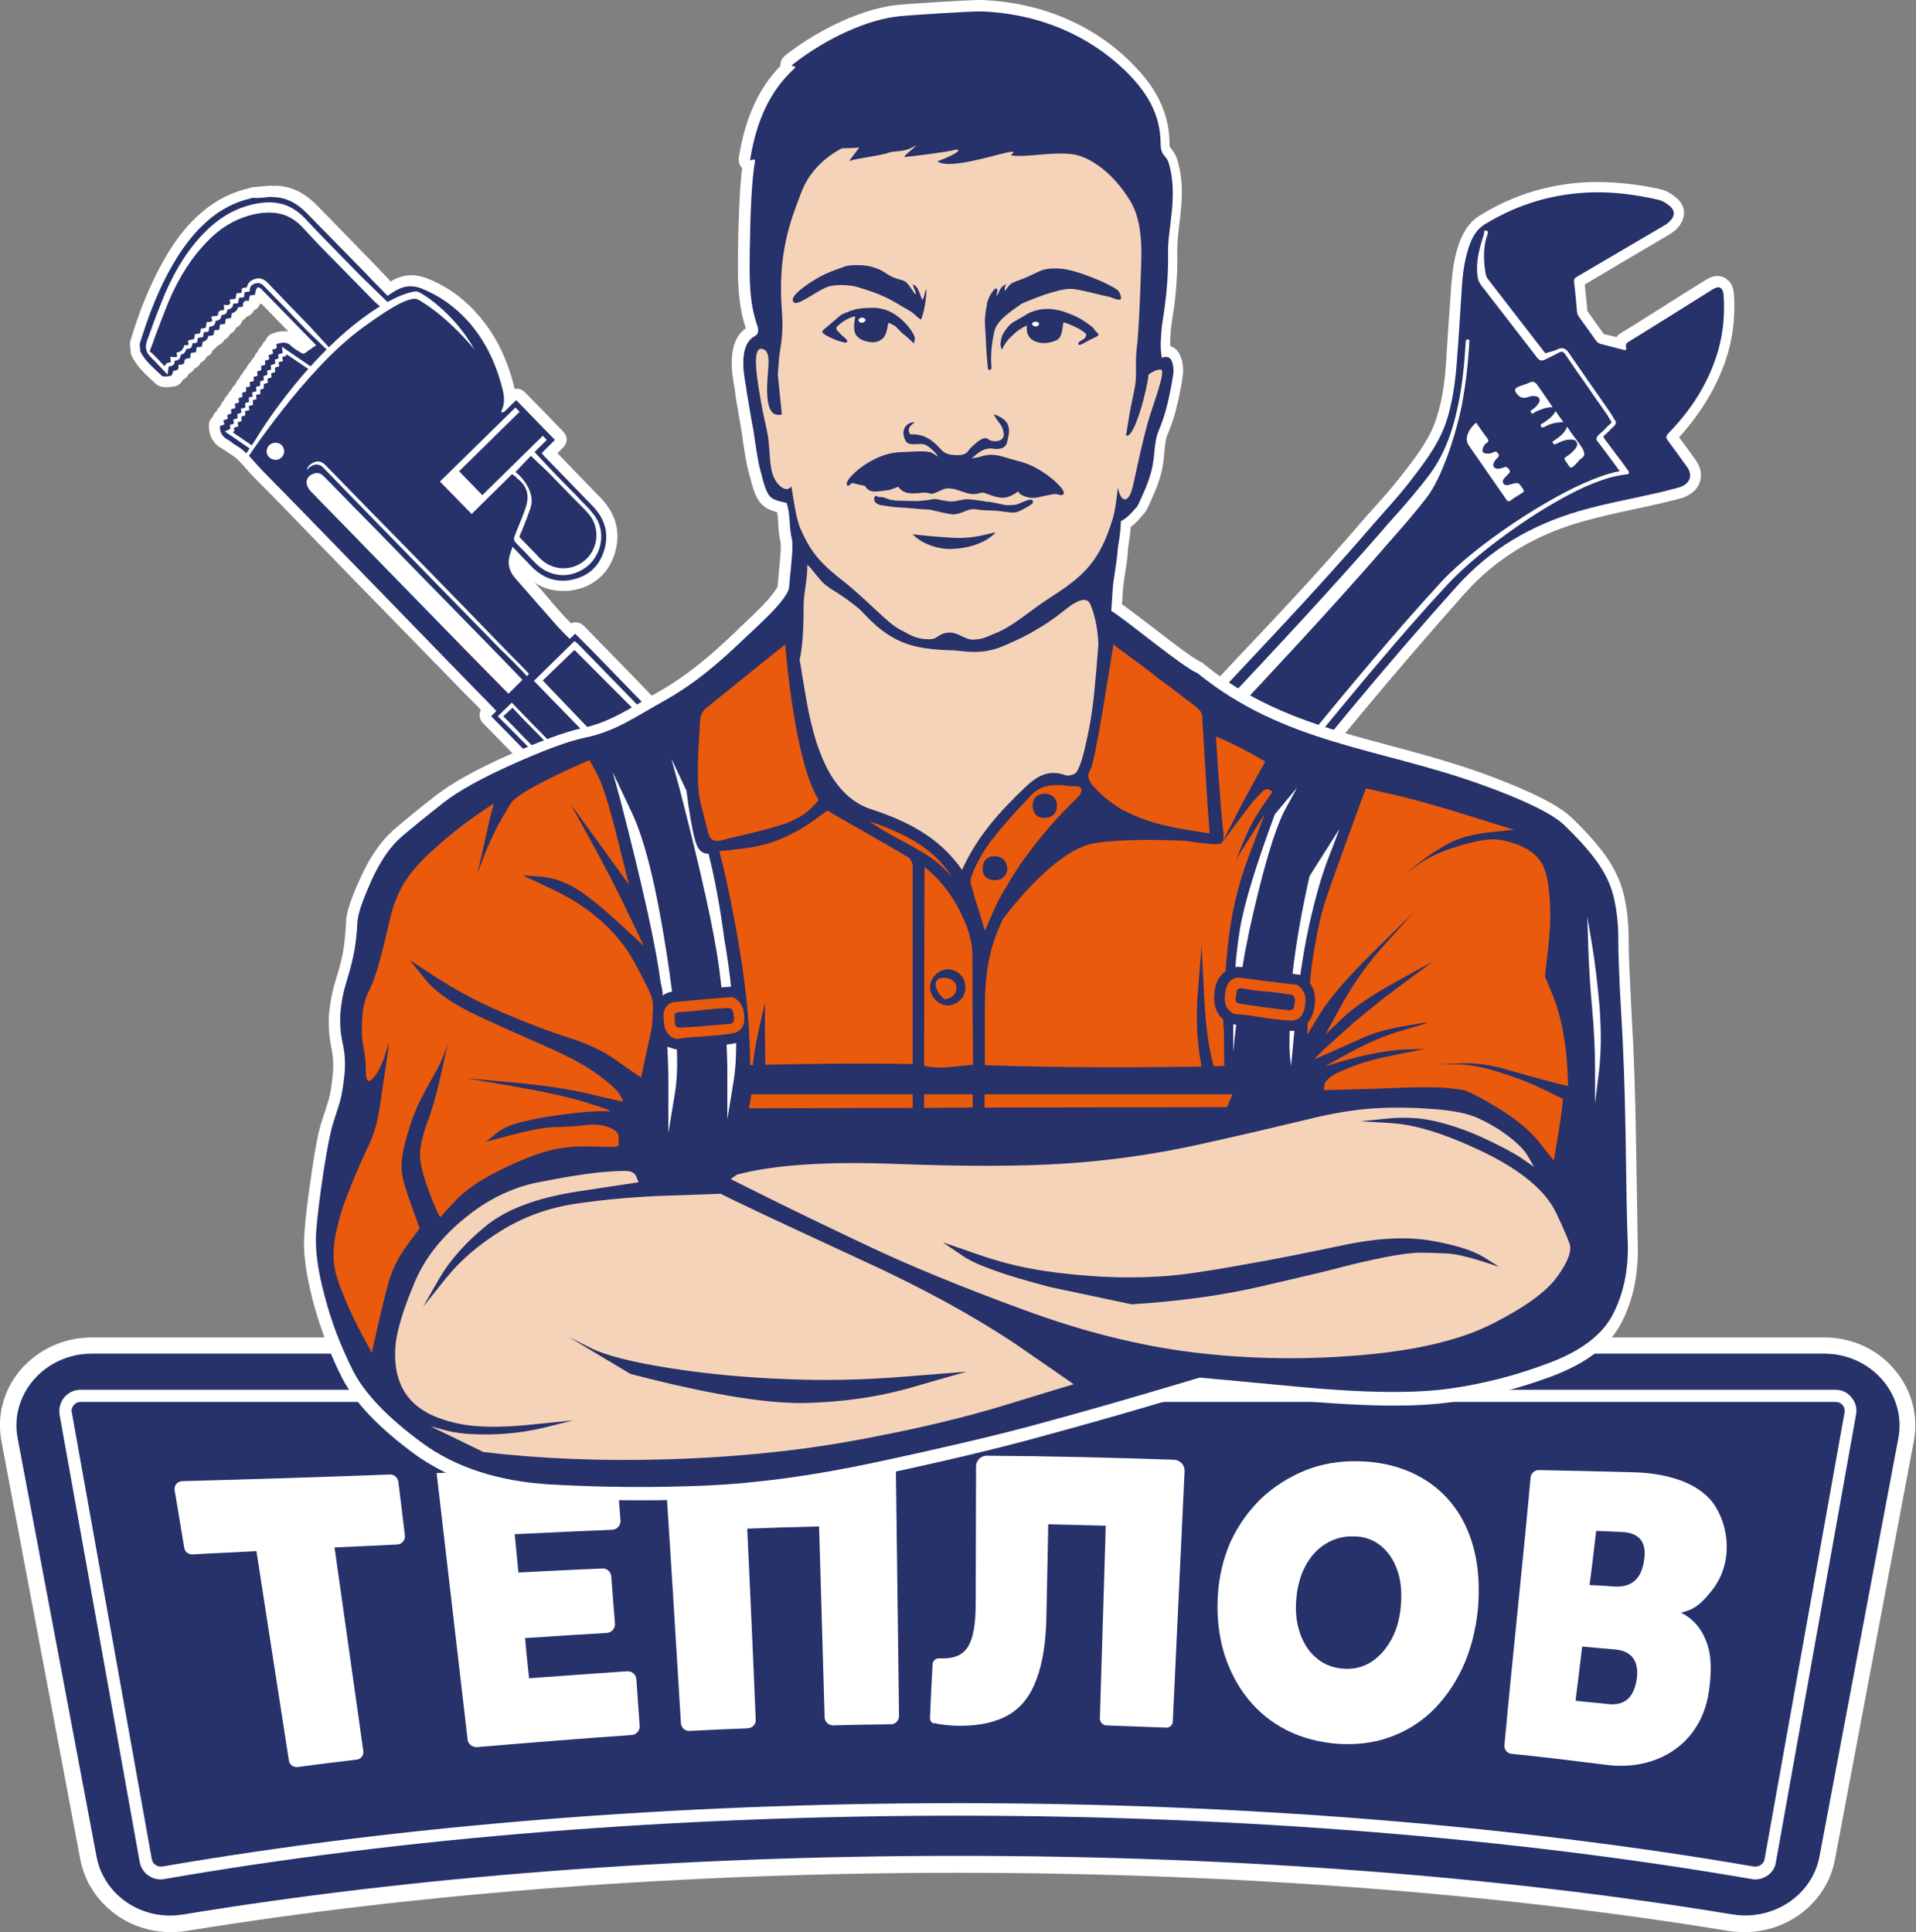
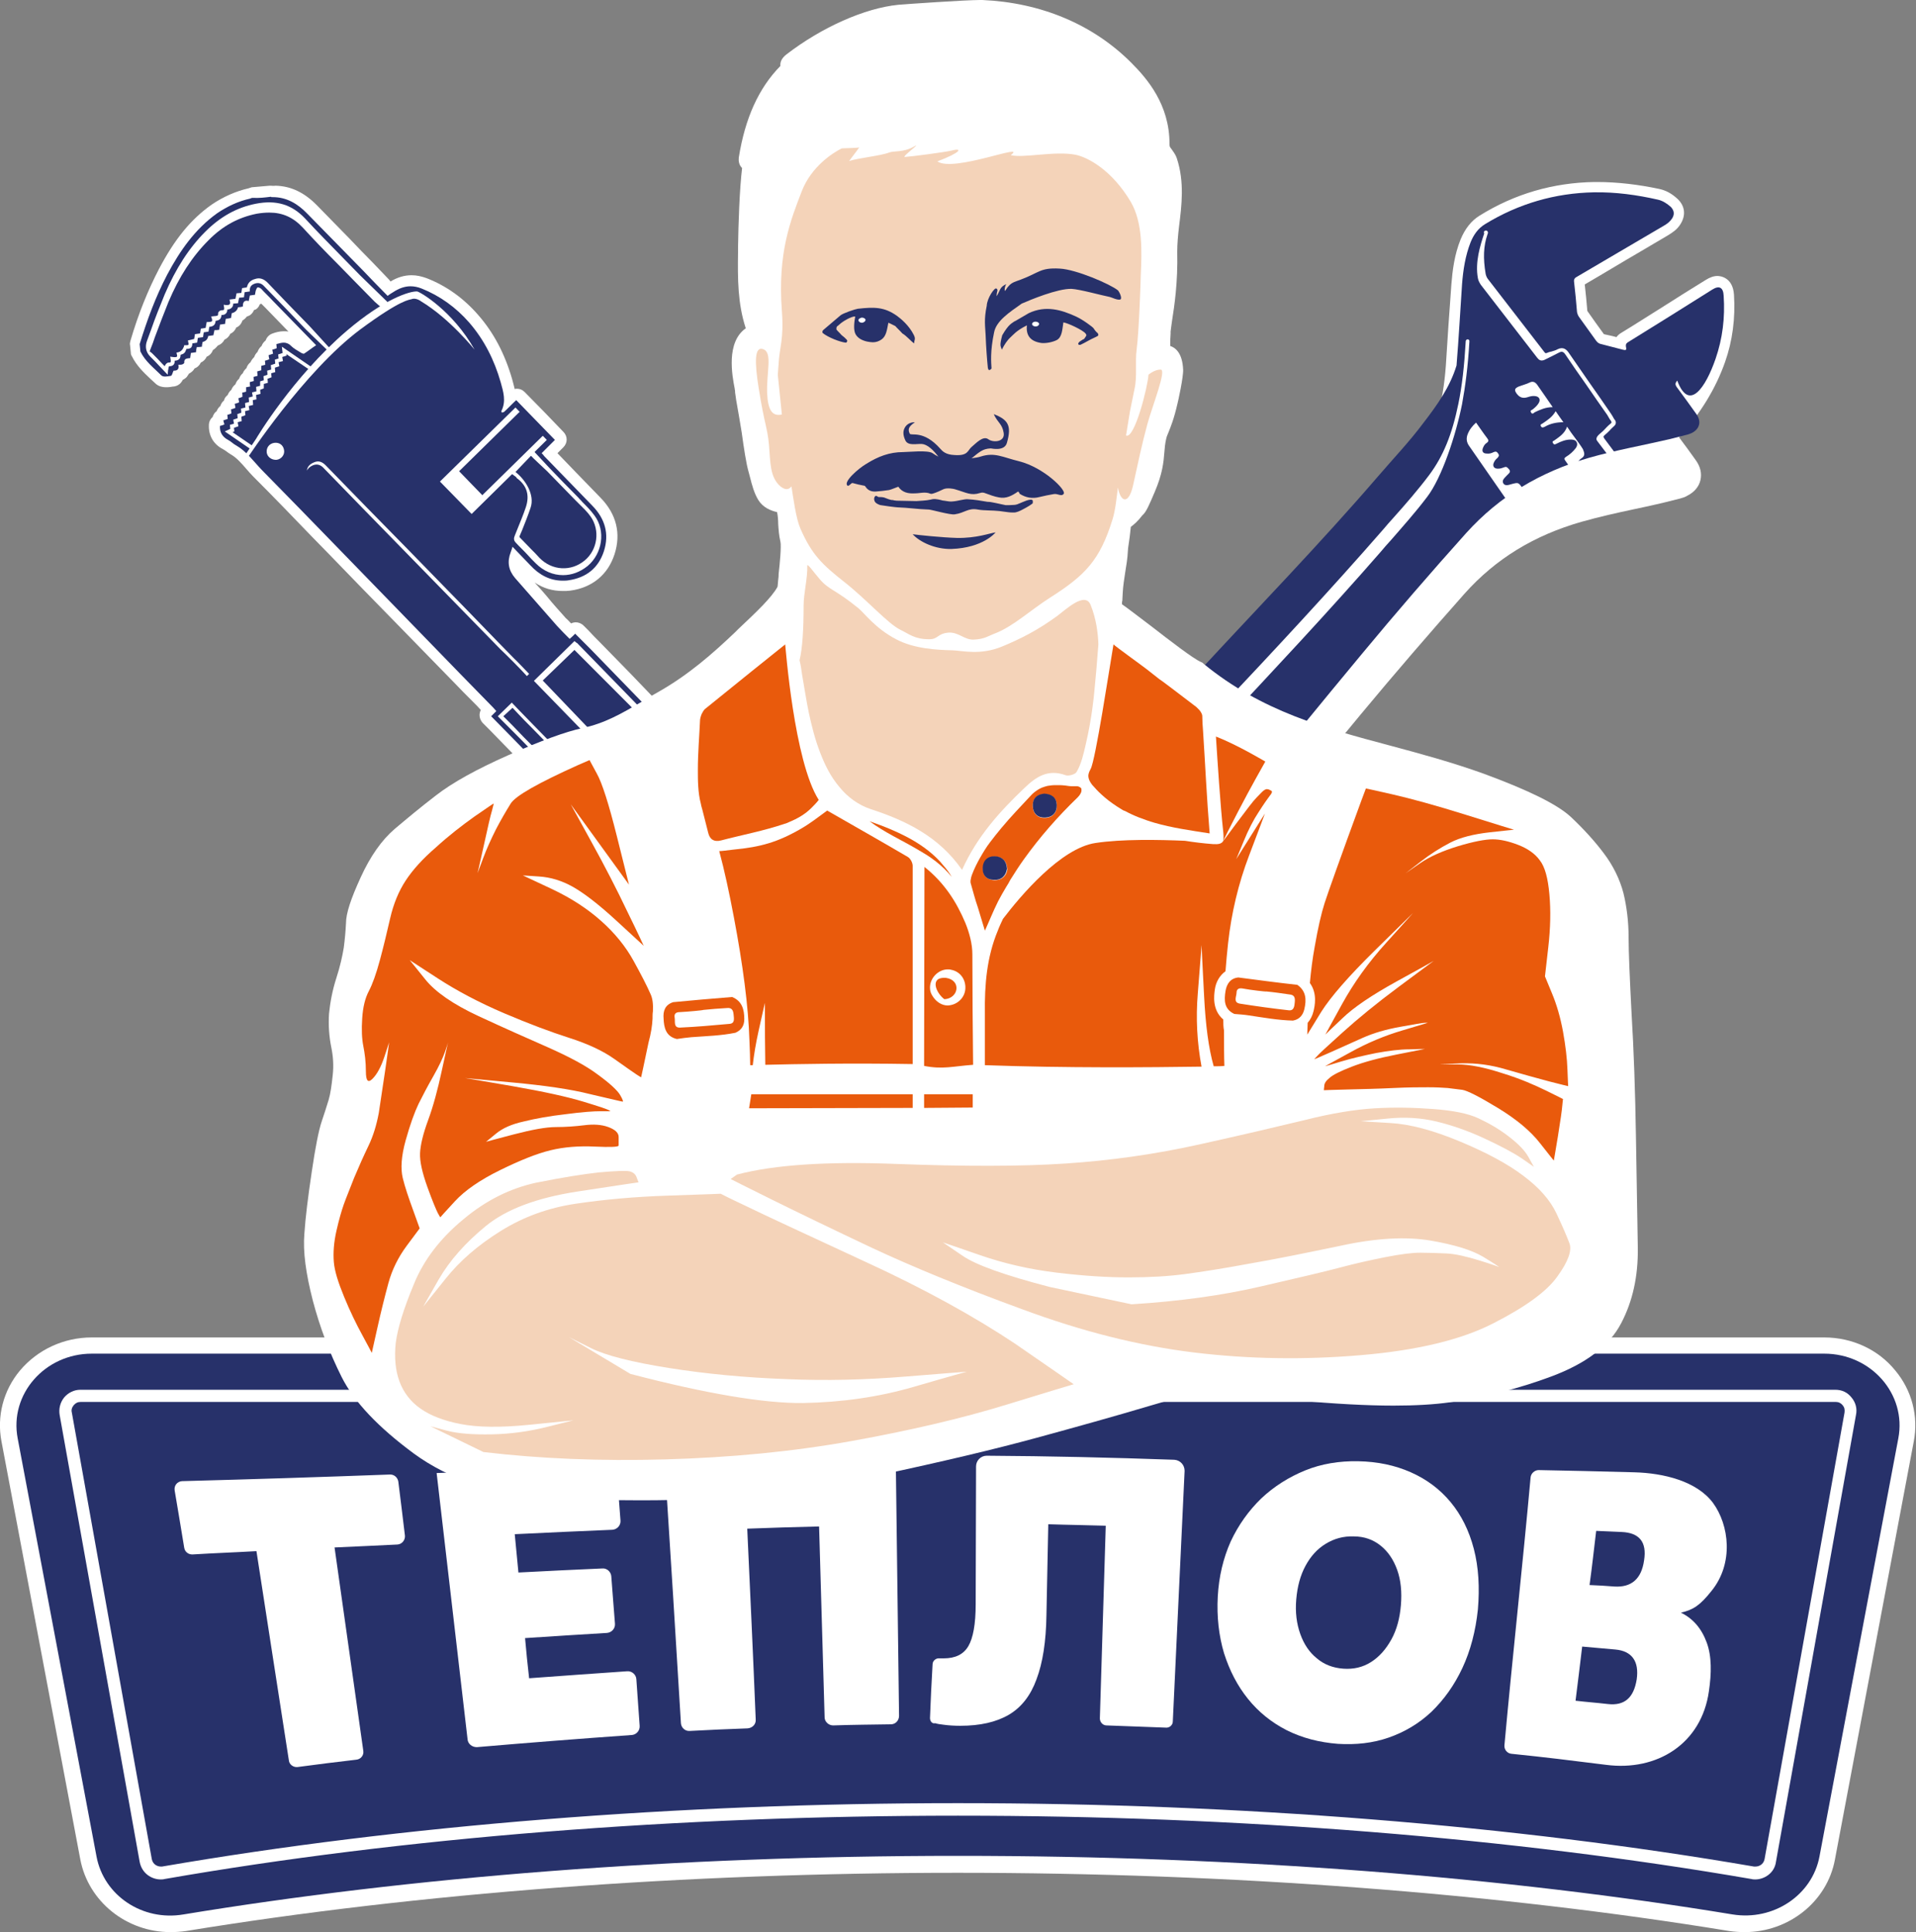
<svg xmlns="http://www.w3.org/2000/svg" id="_Слой_1" x="0px" y="0px" viewBox="0 0 520 524.4" style="enable-background:new 0 0 520 524.4;" xml:space="preserve">
  <rect x="0" y="0" width="520" height="524.4" fill="#808080" stroke="none" />
  <style type="text/css"> .st0{fill:#FFFFFF;} .st1{fill:#27316A;} .st2{fill-rule:evenodd;clip-rule:evenodd;fill:#FFFFFF;} .st3{fill-rule:evenodd;clip-rule:evenodd;fill:#27316A;} .st4{fill-rule:evenodd;clip-rule:evenodd;fill:#E95A0C;} .st5{fill:#E95A0C;} .st6{fill:#F4D3B9;} .st7{fill-rule:evenodd;clip-rule:evenodd;fill:#F4D3B9;} </style>
  <g>
    <path class="st0" d="M495.1,363H24.9c-7.6,0-14.7,3.3-19.5,9c-4.5,5.4-6.3,12.4-5,19.2l21.4,113.5c2.2,11.4,12.5,19.7,24.5,19.7 c1.4,0,2.8-0.1,4.2-0.3c63-10.3,135.4-15.8,209.4-15.8s146.5,5.5,209.4,15.8c1.4,0.2,2.8,0.3,4.2,0.3c12,0,22.4-8.3,24.5-19.7 l21.4-113.5c1.3-6.8-0.5-13.8-5-19.2C509.8,366.3,502.7,363,495.1,363L495.1,363L495.1,363z" />
    <path class="st1" d="M260,503.7c77,0,148.9,5.8,210.2,15.9c11.1,1.8,21.6-5.2,23.6-15.7l21.4-113.5c2.3-12-7.4-23-20.1-23H24.9 c-12.7,0-22.4,11-20.1,23l21.4,113.5c2,10.6,12.5,17.6,23.6,15.7C111.1,509.5,183,503.7,260,503.7L260,503.7z" />
    <path class="st0" d="M476.4,510.1c-0.3,0-0.7,0-1-0.1c-64.8-11.2-139.3-17.2-215.4-17.2S109.4,498.7,44.6,510 c-0.3,0.1-0.7,0.1-1,0.1c-2.4,0-5.1-1.6-5.7-4.8L16.2,384.1c-0.3-1.7,0.1-3.4,1.2-4.8c1.1-1.3,2.7-2.1,4.4-2.1h476.3 c1.8,0,3.3,0.7,4.4,2.1c1.1,1.3,1.6,3,1.2,4.8l-21.7,121.2C481.6,508.4,478.8,510.1,476.4,510.1L476.4,510.1z M260,489.4 c76.3,0,151,6,216,17.2c0.2,0,0.3,0,0.5,0c0.8,0,2.1-0.5,2.4-2l21.7-121.2c0.1-0.8,0-1.4-0.5-2c-0.5-0.6-1.1-0.9-1.9-0.9H21.9 c-0.8,0-1.4,0.3-1.9,0.9s-0.7,1.3-0.5,2l21.7,121.2c0.3,1.5,1.6,2,2.4,2c0.2,0,0.3,0,0.4,0C109,495.4,183.7,489.4,260,489.4z" />
    <path class="st0" d="M78.4,477.8c-2.9-18.9-5.9-37.8-8.8-56.8c-7.1,0.4-10.9,0.5-17.4,0.9c-1.1,0-2-0.7-2.2-1.8 c-1-6.3-1.7-10.1-2.6-15.6c-0.2-1.3,0.7-2.4,2-2.5c18.8-0.5,37.7-1.1,56.5-1.8c1.1,0,2,0.8,2.2,1.9c0.7,5.4,1.1,9,1.8,14.7 c0.1,1.2-0.8,2.3-2,2.4c-6.3,0.3-10.2,0.5-17.1,0.8c2.6,18.4,5.2,36.8,7.8,55.2c0.2,1.2-0.7,2.3-1.9,2.4c-6.1,0.7-9.9,1.2-16,2 C79.6,479.7,78.5,478.9,78.4,477.8L78.4,477.8z" />
    <path class="st0" d="M126.9,472.1c-2.8-24.1-5.6-48.2-8.4-72.3c16.3-0.6,32.5-1.3,48.8-2c0.4,6,0.7,9.4,1.1,14.9 c0.1,1.3-0.9,2.4-2.2,2.5c-10,0.4-15.7,0.7-26.5,1.2c0.4,4.1,0.6,6.2,1,10.4c9.2-0.5,14.2-0.7,22.8-1.1c1.2-0.1,2.3,0.9,2.4,2.1 c0.4,4.9,0.6,8.1,1,12.9c0.1,1.3-0.9,2.4-2.2,2.5c-8.3,0.5-13.2,0.8-22.2,1.4c0.4,4.4,0.6,6.5,1.1,10.9c10.8-0.8,16.6-1.2,26.6-1.9 c1.3-0.1,2.4,0.9,2.5,2.1c0.3,4.8,0.6,8,0.9,12.7c0.1,1.3-0.9,2.4-2.1,2.5c-14.1,1-28.1,2.1-42.1,3.3 C128.1,474.2,127,473.3,126.9,472.1L126.9,472.1z" />
    <path class="st0" d="M184.8,467.7c-1.4-23.5-2.9-47-4.4-70.5c20.9-1,41.8-1.7,62.7-2c0.3,23.5,0.6,47,0.9,70.5c0,1.3-1,2.3-2.2,2.3 c-5.9,0.1-9.8,0.1-15.7,0.3c-1.2,0-2.3-1-2.3-2.2c-0.5-17.3-1-34.6-1.5-51.8c-7.8,0.2-11.7,0.3-19.5,0.6 c0.8,17.3,1.6,34.5,2.3,51.8c0.1,1.3-0.9,2.3-2.2,2.4c-5.9,0.2-9.8,0.4-15.7,0.7C185.9,469.9,184.9,468.9,184.8,467.7L184.8,467.7z " />
    <path class="st0" d="M252.4,466.3c0.2-5.6,0.4-9.1,0.7-14.6c0-0.9,0.9-1.7,1.8-1.6c0,0,0,0,0,0c0.4,0,0.8,0,1.2,0 c3.2,0,5.4-1.1,6.7-3.3c1.3-2.2,2-6,2-11.4c0-12.5,0.1-25,0.1-37.4c0-1.6,1.3-2.9,2.9-2.9c17,0.1,33.9,0.5,50.9,1.1 c1.6,0.1,2.8,1.4,2.8,3c-1.1,22.7-2.1,45.3-3.2,68c0,1-0.9,1.8-1.9,1.7c-6.1-0.2-10-0.4-16.1-0.6c-1,0-1.8-0.9-1.8-1.9 c0.5-17.4,1.1-34.8,1.6-52.3c-6.2-0.2-9.4-0.2-15.6-0.4c-0.2,9.9-0.3,14.8-0.5,24.7c-0.1,7.1-1,12.9-2.7,17.4 c-1.6,4.4-4.1,7.6-7.5,9.6c-3.4,2-7.8,3-13.2,3c-1.6,0-3.2-0.1-4.6-0.3c-0.8-0.1-1.6-0.2-2.2-0.4 C253,467.9,252.4,467.2,252.4,466.3L252.4,466.3z" />
    <path class="st0" d="M363.1,473.3c-5.1-0.4-9.7-1.6-13.9-3.7c-4.1-2.1-7.6-4.9-10.5-8.5c-2.9-3.6-5-7.7-6.5-12.4 c-1.4-4.7-2-9.9-1.7-15.4c0.3-5.4,1.5-10.4,3.5-14.9c2.1-4.5,4.9-8.4,8.3-11.7c3.5-3.3,7.5-5.8,11.9-7.6s9.3-2.6,14.4-2.5 c5.3,0.1,10,1.1,14.3,3s7.9,4.6,10.8,8.1s5,7.7,6.3,12.7c1.3,5,1.6,10.5,1.1,16.4c-0.6,5.8-2,11.2-4.2,15.9 c-2.2,4.7-5,8.6-8.4,11.9c-3.4,3.2-7.3,5.5-11.6,7S368,473.6,363.1,473.3L363.1,473.3z M364.6,452.9c2.8,0.2,5.3-0.4,7.5-1.8 c2.2-1.4,4-3.4,5.5-6.1s2.3-5.8,2.6-9.3c0.3-3.6,0-6.8-1-9.6s-2.5-5-4.5-6.6s-4.4-2.5-7.3-2.5c-2.8-0.1-5.3,0.6-7.6,2 c-2.3,1.4-4.1,3.4-5.5,6c-1.4,2.6-2.2,5.6-2.5,9.1s0.1,6.6,1.1,9.4c1,2.8,2.5,5,4.5,6.6C359.4,451.8,361.8,452.7,364.6,452.9 L364.6,452.9z" />
    <path class="st0" d="M408.3,473.7c2.2-24.2,4.9-48.4,7.1-72.7c0.1-1.1,1.1-2,2.2-2c9.6,0.2,15.1,0.3,25.9,0.6 c8,0.2,17,2.4,21.4,8.3c4.4,6,5.7,16.4-0.4,23.9c-3.1,3.9-4.9,5.1-8.3,5.9c3.3,1.6,5.6,4.3,7,8.1c1.4,3.8,1.3,8.4,0.6,13.2 c-2,14.3-14.1,21.8-27.9,20c-10.4-1.3-16-2-25.7-3C409.1,475.9,408.2,474.9,408.3,473.7L408.3,473.7z M440.1,415.8 c-2.8-0.1-4.1-0.2-6.9-0.3c-0.7,5.8-1,8.8-1.8,14.7c2.7,0.1,4,0.2,6.7,0.4c4.7,0.3,7.4-2.1,8.1-7.1 C447,418.5,444.9,416,440.1,415.8L440.1,415.8z M438.4,447.7c-3.6-0.3-5.4-0.5-9-0.8c-0.7,6-1.1,9-1.8,14.7 c3.5,0.4,5.3,0.5,8.8,0.9c4.5,0.5,7-1.7,7.8-6.7C444.9,450.9,442.9,448.1,438.4,447.7L438.4,447.7z" />
    <path class="st1" d="M232.7,286.1c-0.1,0-0.1,0-0.2,0L232,286c-0.3,0-0.7-0.1-1-0.1c-3.6-0.4-7-1.6-11.3-4 c-6.4-3.5-11.5-8.4-15.2-12.3c-7.5-7.7-15-15.5-22.6-23.2c-3.4-3.5-6.7-6.9-10.1-10.3c-11.4-11.7-22.8-23.4-34.1-35 c-1.2-1.3-5.6-5.7-5.6-5.7c-0.6-0.6-0.6-1.5,0-2.1l0.4-0.4l-3-3.1c-1.8-1.9-3.6-3.7-5.4-5.6L86,145c-5.2-5.4-10.7-11-16.1-16.4 c-0.7-0.7-1.3-1.4-2-2.1c-1.4-1.6-2.8-3.2-4.6-4.2c-0.4-0.2-0.8-0.5-1.1-0.8c-0.3-0.2-0.7-0.5-1-0.7c-2-1.1-3.1-2.8-3-5.1 c0-0.6,0.4-1.1,0.9-1.3c0-0.7,0.4-1.3,1-1.5l0.1,0c0-0.7,0.4-1.3,1-1.5c0-0.7,0.4-1.2,1-1.5c0-0.7,0.4-1.3,1-1.5 c0-0.6,0.4-1.2,1-1.4l0.1,0l0,0c0-0.7,0.4-1.3,1.1-1.5v-0.1c0-0.7,0.4-1.2,1-1.5c0-0.6,0.4-1.2,1-1.4c0-0.6,0.4-1.2,1-1.4 c0-0.7,0.4-1.3,1.1-1.5v0c0-0.6,0.4-1.2,1-1.4c0-0.6,0.4-1.2,0.9-1.4c0-0.7,0.4-1.3,1-1.5l0.1,0c0-0.7,0.4-1.3,1-1.5 c0-0.6,0.4-1.2,1-1.4c0.7-0.3,1.6-0.5,2.5-0.5c1.1,0,2.1,0.4,3,1.2c0.5,0.5,1.2,0.9,1.9,1.4c0.2,0.1,0.3,0.2,0.4,0.3 c0.4-0.3,0.9-0.6,1.3-0.9L72.3,82.1c-0.5-0.5-1.1-1.1-1.6-1.6c-0.1,0.6-0.6,1.1-1.2,1.2l-0.3,0.1l-0.1,0.4c-0.1,0.4-0.3,0.8-0.7,1 c-0.2,0.2-0.5,0.2-0.8,0.2c0,0,0,0-0.1,0c0,0.7-0.5,1.4-1.3,1.5l-0.4,0.1c-0.3,0.8-0.7,1.1-1.5,1.4l-0.1,0.4 c-0.1,0.6-0.6,1.1-1.2,1.2L62.8,88l-0.1,0.4c-0.1,0.7-0.7,1.2-1.3,1.2l-0.2,0l0,0.2c-0.1,0.7-0.6,1.2-1.3,1.3l-0.2,0l-0.1,0.3 c-0.1,0.6-0.6,1.1-1.2,1.2l-0.3,0.1c-0.2,0.8-0.7,1.2-1.5,1.5l-0.1,0.4c-0.1,0.6-0.7,1.1-1.3,1.2l-0.2,0l-0.1,0.3 c-0.1,0.6-0.6,1.1-1.2,1.2l-0.3,0l0,0.3c-0.1,0.7-0.7,1.2-1.4,1.3l-0.2,0c-0.2,0.9-0.9,1.4-1.6,1.6c-0.1,0.3-0.2,0.6-0.4,0.8 c-0.3,0.4-0.8,0.7-1.3,0.8c-0.2,0.6-0.6,1.4-1.6,1.5l-0.2,0c-0.5,0.1-1,0.1-1.6,0.1c-0.9,0-1.6-0.2-2-0.7c-0.4-0.4-0.9-0.8-1.3-1.2 c-1.7-1.6-3.5-3.3-4.7-5.6c-0.1-0.2-0.1-0.3-0.1-0.5l-0.2-2c0-0.2,0-0.4,0.1-0.6c2.2-7.4,4.7-13.6,7.6-19.1c4.2-8,8.5-13.3,14-17.1 c3-2.1,6.2-3.5,9.6-4.2c0,0,0.3-0.1,0.4-0.2c0.1-0.1,0.3-0.1,0.4-0.1l4.6-0.5c0.1,0,0.1,0,0.2,0c0.2,0,0.3,0,0.5,0.1l0,0 c3.8,0,7.2,1.6,10.5,4.9c2.9,3,5.9,6,8.8,9c2.1,2.1,4.2,4.2,6.2,6.4c1.5,1.6,3,3.1,4.6,4.7l1.3,1.3l0.4-0.3 c1.8-1.2,3.6-1.8,5.5-1.8c1.2,0,2.4,0.2,3.5,0.7c5.1,2.1,9.7,5.3,13.4,9.6c4.1,4.6,7,10.1,8.9,16.9c0.4,1.5,0.9,3.1,1,4.9l0.7-0.7 c0.3-0.3,0.7-0.4,1.1-0.4h0c0.4,0,0.8,0.2,1.1,0.4l10.5,10.8c0.6,0.6,0.6,1.5,0,2.1l-2.6,2.6l12.8,13.1c3.9,4,5.1,8.8,3.4,13.8 c-1.7,5.1-5.4,8.2-10.8,8.9c-0.6,0.1-1.2,0.1-1.8,0.1c-3.7,0-7-1.6-9.9-4.6c-1-1.1-2-2.1-3.1-3.2c-0.5,1.8-0.1,3.2,1.2,4.7 c2,2.3,4,4.6,6.1,6.9c1.8,2,3.5,4.1,5.3,6.1c0.7,0.8,1.5,1.6,2.3,2.4c0,0,0.1,0.1,0.1,0.1l0.4-0.4c0.3-0.3,0.6-0.4,1-0.4 c0.4,0,0.8,0.1,1.1,0.4l1.4,1.4c0.9,0.9,1.9,1.9,2.8,2.8l8.5,8.7c3.9,4,7.8,8,11.6,12c3.7,3.8,7.3,7.5,11,11.3 c3.7,3.8,7.3,7.5,11,11.3l0.3,0.3c5.4,5.5,10.8,11.1,16.2,16.7c1,1.1,2.1,2.2,3.2,3.3c3.8,4,7.8,8,11.6,12.2 c3.6,3.9,6.4,8.4,8.3,13.3c0.5,1.2,0.9,2.5,1.3,3.7c0.2,0.5,0.4,1.1,0.5,1.7c0,0.1,0.1,0.2,0.1,0.3l0.4,3.4c0,0.1,0,0.2,0,0.4 c0,0.2,0,0.5-0.1,0.7c0,0.7-0.1,1.4-0.4,2.1l-0.1,0.2c-0.5,1.3-1,2.8-2,3.9c-1.5,1.8-3.6,4-6.7,5c-0.1,0-0.2,0-0.3,0.1l-2.8,0.3 C232.8,286.1,232.7,286.1,232.7,286.1L232.7,286.1z" />
    <path class="st0" d="M73.5,53.4c0.1,0,0.1,0.1,0.2,0.1l0,0c0.1,0,0.2,0,0.3,0c3.8,0,6.8,1.8,9.4,4.5c5,5.1,10,10.2,15.1,15.4 c2.2,2.3,4.4,4.6,6.7,6.9c0.5-0.4,1-0.7,1.5-1c1.5-1,3.1-1.6,4.7-1.6c1,0,2,0.2,3,0.6c5,2,9.3,5.1,12.9,9.2 c4.1,4.7,6.9,10.3,8.6,16.3c0.7,2.5,1.5,5.1,0.2,7.7c-0.1,0.1,0.1,0.4,0.1,0.5c0.2-0.1,0.4-0.1,0.6-0.2c1.1-1,2.1-2.1,3.3-3.2 c3.5,3.6,7,7.2,10.5,10.8c-1.2,1.2-2.4,2.4-3.6,3.6c0.3,0.3,0.5,0.5,0.7,0.8c4.4,4.5,8.7,9,13.1,13.5c3.4,3.5,4.6,7.6,3.1,12.3 c-1.5,4.6-4.8,7.2-9.6,7.9c-0.5,0.1-1.1,0.1-1.6,0.1c-3.4,0-6.3-1.5-8.8-4.2c-1.6-1.7-3.2-3.3-4.8-5c-0.2,0.6-0.3,1-0.5,1.5 c-1,2.6-0.6,4.9,1.2,7c3.8,4.3,7.6,8.7,11.4,13c1.1,1.2,2.3,2.4,3.4,3.5c0.6-0.5,1-0.9,1.5-1.4c1.4,1.4,2.8,2.8,4.2,4.2 c6.7,6.9,13.4,13.8,20.1,20.7c7.3,7.5,14.7,15,22,22.5c5.5,5.6,11,11.3,16.5,17c4.9,5.1,9.9,10.2,14.7,15.4c3.4,3.8,6.1,8.1,8,12.9 c0.7,1.7,1.2,3.5,1.8,5.3c0.1,1.1,0.2,2.3,0.4,3.4c-0.1,0.9-0.1,1.8-0.4,2.6c-0.5,1.3-1,2.7-1.8,3.8c-1.6,2-3.5,3.8-6,4.5l-2.8,0.3 c-0.5-0.1-1-0.1-1.5-0.2c-3.9-0.4-7.4-1.9-10.8-3.8c-5.6-3.1-10.4-7.4-14.9-12c-10.9-11.2-21.8-22.3-32.6-33.5 c-11.4-11.7-22.8-23.4-34.1-35c-1.9-1.9-3.7-3.8-5.6-5.7c0.5-0.5,0.9-0.9,1.4-1.4c-0.3-0.3-0.5-0.6-0.8-0.9c-2.9-3-5.8-5.9-8.7-8.9 c-11.3-11.6-22.5-23.2-33.8-34.8c-6.8-7-13.6-14-20.4-20.9c-2.2-2.3-4.1-5-6.9-6.6c-0.8-0.4-1.4-1.1-2.2-1.5 c-1.5-0.8-2.3-2-2.2-3.8c0.4-0.1,0.8-0.2,1.2-0.4c-0.1-0.4-0.2-0.7-0.3-1.1c0.4-0.1,0.8-0.3,1.2-0.4c0-0.4-0.1-0.7-0.1-1.1 c0.4-0.1,0.7-0.2,1.1-0.4c0-0.4-0.1-0.7-0.1-1.1c0.4-0.1,0.8-0.2,1.2-0.4c-0.1-0.4-0.1-0.8-0.2-1.1c0.4-0.1,0.8-0.2,1.2-0.4 c-0.1-0.4-0.1-0.7-0.2-1.1c0.4-0.1,0.8-0.3,1.1-0.4c0-0.4,0-0.8-0.1-1.1c0.4-0.1,0.8-0.2,1.1-0.3c0-0.5,0-0.9,0-1.2 c0.4-0.1,0.7-0.1,1.1-0.2c-0.1-0.4-0.1-0.9-0.1-1.2c0.4-0.1,0.8-0.2,1.1-0.3c0-0.4-0.1-0.8-0.1-1.1c0.4-0.1,0.7-0.2,1.1-0.3 c0-0.4-0.1-0.8-0.1-1.2c0.4-0.1,0.8-0.2,1.1-0.3c0-0.4,0-0.8,0-1.2c0.4-0.1,0.8-0.2,1.1-0.3c0-0.4-0.1-0.8-0.1-1.1 c0.4-0.1,0.8-0.2,1.2-0.4c-0.1-0.4-0.2-0.8-0.2-1.1c0.4-0.1,0.8-0.3,1.2-0.4c-0.1-0.4-0.1-0.7-0.2-1.1c0.4-0.1,0.8-0.2,1.2-0.4 c0-0.4-0.1-0.7-0.1-1.1c0.7-0.2,1.4-0.4,2-0.4s1.3,0.2,1.9,0.8c0.8,0.8,1.9,1.4,2.9,2c0.2,0.1,0.4,0.2,0.6,0.2c0.1,0,0.1,0,0.1,0 c1.1-0.7,2.2-1.6,3.3-2.3c-4-4.1-7.9-8.1-11.8-12.1c-1-1.1-2.1-2.1-3.1-3.2c-0.2-0.2-0.6-0.4-0.9-0.4c0,0-0.1,0-0.1,0 c-0.2,0.1-0.4,0.6-0.5,0.9c-0.1,0.3-0.1,0.7-0.2,1.1c-0.5,0.1-0.9,0.1-1.4,0.2c-0.1,0.5-0.2,0.9-0.3,1.5c-0.2,0-0.3-0.1-0.5-0.1 c-0.9,0-1.1,0.7-1.1,1.6c-0.5,0.1-0.9,0.2-1.3,0.2c-0.2,0.8-0.8,1.4-1.7,1.6c-0.1,0.4-0.1,0.8-0.2,1.3c-0.5,0.1-0.9,0.2-1.4,0.2 c-0.1,0.5-0.2,0.9-0.2,1.4c-0.5,0.1-0.9,0.1-1.4,0.2c-0.1,0.5-0.1,0.9-0.2,1.4c-0.5,0.1-0.9,0.1-1.3,0.1c-0.1,0.5-0.2,0.9-0.3,1.4 c-0.5,0.1-1,0.1-1.4,0.2c-0.1,0.8-0.6,1.4-1.5,1.6c-0.1,0.4-0.2,0.8-0.2,1.3c-0.5,0.1-0.9,0.1-1.4,0.1c-0.1,0.5-0.2,0.9-0.2,1.4 c-0.5,0.1-0.9,0.1-1.4,0.2c-0.1,0.5-0.1,0.9-0.2,1.4c-0.8,0.1-1.7,0-1.6,1.3c0,0.1-0.3,0.3-0.5,0.4c-0.3,0.1-0.6,0.1-1.1,0.1 c0.3,1.4-0.5,1.6-1.2,1.6c0,0,0,0-0.1,0c-0.3,0.6-0.4,1.3-0.7,1.4c-0.5,0.1-1.1,0.2-1.6,0.2c-0.4,0-0.8-0.1-1-0.3 c-2-2-4.4-3.8-5.7-6.5l-0.2-2c2-6.5,4.3-12.8,7.5-18.9c3.4-6.4,7.5-12.3,13.5-16.6c2.8-1.9,5.8-3.3,9-4c0.2-0.1,0.4-0.2,0.6-0.2 C70.4,53.8,71.9,53.6,73.5,53.4 M73.5,50.4c-0.1,0-0.2,0-0.3,0l-2.3,0.2l-2.3,0.2c-0.3,0-0.5,0.1-0.8,0.2c-0.1,0-0.2,0.1-0.3,0.1 l0,0c-3.5,0.8-6.9,2.3-10,4.4c-5.7,4-10.1,9.4-14.4,17.6c-2.9,5.6-5.5,11.9-7.7,19.4c-0.1,0.4-0.2,0.8-0.1,1.2l0.2,2 c0,0.4,0.1,0.7,0.3,1c1.3,2.6,3.2,4.4,5,6.1c0.4,0.4,0.9,0.8,1.3,1.2c0.8,0.8,1.8,1.1,3.1,1.1c0.7,0,1.3-0.1,1.8-0.2l0.2,0 c1.3-0.2,2-1,2.4-1.8c0.6-0.3,1.1-0.7,1.3-1.1c0.1-0.2,0.3-0.4,0.4-0.6c0.6-0.3,1.2-0.8,1.5-1.4c0.8-0.3,1.4-0.9,1.7-1.6 c0.7-0.3,1.3-0.9,1.6-1.6c0.8-0.3,1.4-1,1.7-1.8c0.5-0.3,0.9-0.7,1.3-1.2c0.8-0.3,1.5-0.9,1.8-1.6c0.7-0.3,1.3-0.9,1.6-1.6 c0.7-0.3,1.3-0.9,1.6-1.7c0.8-0.3,1.4-1,1.7-1.9c0.5-0.3,0.9-0.7,1.2-1.1c0.9-0.2,1.6-0.9,1.9-1.7c0.2-0.1,0.3-0.2,0.5-0.2 c0.5-0.3,0.9-0.8,1.1-1.4c0.2-0.1,0.3-0.1,0.4-0.2c0.1,0.1,0.3,0.3,0.4,0.4l0.7,0.7l6.3,6.5c-0.4-0.1-0.9-0.1-1.3-0.1 c-1.1,0-2.2,0.3-3,0.6c-0.9,0.3-1.6,1-1.9,1.9c-0.5,0.4-0.9,0.9-1.1,1.5c-0.5,0.4-0.9,1-1.1,1.6c-0.4,0.4-0.7,0.8-0.9,1.4 c-0.4,0.4-0.8,0.9-1,1.4c-0.5,0.4-0.9,0.9-1.1,1.6c-0.4,0.4-0.8,0.8-1,1.4c-0.5,0.4-0.8,0.9-1,1.5c-0.5,0.4-0.8,0.9-1,1.5 c-0.5,0.4-0.9,0.9-1.1,1.5c-0.5,0.4-0.8,0.9-1,1.4c-0.5,0.4-0.9,0.9-1,1.5c-0.5,0.4-0.8,0.9-1,1.5c-0.5,0.4-0.8,0.9-1,1.4 c-0.6,0.4-0.9,1-1.1,1.6c-0.6,0.5-1,1.3-1,2.2c-0.1,2.9,1.3,5.2,3.8,6.5c0.2,0.1,0.5,0.3,0.8,0.5c0.4,0.3,0.8,0.6,1.3,0.9 c1.6,0.9,2.9,2.4,4.2,3.9c0.6,0.7,1.3,1.5,2,2.2c5.4,5.4,10.8,11,16,16.4l4.4,4.5c6,6.2,12,12.4,18,18.5 c5.3,5.4,10.5,10.8,15.8,16.2c1.8,1.9,3.6,3.7,5.4,5.5c0.7,0.7,1.4,1.4,2.1,2.2c-0.6,1.1-0.4,2.5,0.5,3.5l1.8,1.8 c1.3,1.3,2.5,2.6,3.8,3.9c11.4,11.7,22.8,23.3,34.1,35c3.4,3.5,6.7,6.9,10.1,10.3c7.4,7.6,15.1,15.4,22.6,23.2 c3.8,3.9,9,8.9,15.6,12.5c3,1.7,7.1,3.6,11.9,4.1c0.3,0,0.6,0.1,0.9,0.1l0.5,0.1c0.1,0,0.3,0,0.4,0c0.1,0,0.2,0,0.3,0l2.8-0.3 c0.2,0,0.4-0.1,0.6-0.1c3.6-1.1,6-3.7,7.5-5.5c1.1-1.4,1.7-3,2.2-4.4l0.1-0.2c0.3-0.9,0.4-1.8,0.5-2.5c0-0.2,0-0.4,0.1-0.6 c0-0.2,0-0.5,0-0.7l-0.2-1.7l-0.2-1.7c0-0.2-0.1-0.4-0.1-0.6c-0.2-0.5-0.4-1.1-0.5-1.6c-0.4-1.2-0.8-2.5-1.3-3.8 c-2-5.1-4.9-9.7-8.6-13.8c-3.8-4.2-7.7-8.2-11.6-12.2c-1.1-1.1-2.1-2.2-3.2-3.3c-5.4-5.6-10.9-11.3-16.2-16.7l-0.2-0.2 c-3.6-3.7-7.2-7.4-10.9-11.1c-3.7-3.8-7.4-7.6-11.1-11.4c-3.9-4-7.8-8-11.6-12c-2.8-2.9-5.7-5.8-8.5-8.7c-0.9-0.9-1.9-1.9-2.8-2.9 l-1.4-1.4c-0.6-0.6-1.4-0.9-2.1-0.9c-0.4,0-0.9,0.1-1.3,0.3c-0.5-0.5-0.9-1-1.4-1.4c-1.8-2-3.6-4-5.3-6.1c-1-1.2-2.1-2.4-3.2-3.6 c2.4,1.6,4.9,2.3,7.7,2.3c0.6,0,1.3,0,2-0.1c5.9-0.8,10.2-4.3,12-9.9c1.8-5.6,0.5-10.9-3.8-15.3l-6.5-6.7l-5.2-5.4l0.2-0.2l1.4-1.4 c1.2-1.2,1.2-3,0-4.2l-5.1-5.3l-5.4-5.5c-0.6-0.6-1.3-0.9-2.1-0.9c0,0,0,0,0,0c-0.2,0-0.4,0-0.6,0.1c-0.2-0.9-0.5-1.9-0.7-2.7 c-2-6.9-5-12.6-9.2-17.4c-3.9-4.5-8.6-7.9-14-10c-1.4-0.5-2.7-0.8-4.1-0.8c-2,0-3.9,0.6-5.7,1.7l-0.4-0.5c-1.5-1.6-3-3.1-4.5-4.7 c-2.1-2.1-4.1-4.2-6.2-6.4c-2.9-3-5.9-6-8.8-9c-3.5-3.6-7.2-5.3-11.3-5.4C74,50.5,73.8,50.4,73.5,50.4L73.5,50.4L73.5,50.4z" />
    <path class="st2" d="M232.7,283.1c-0.1,0-0.1,0-0.2,0c-3.7-0.1-6.9-1.4-9.6-2.8c-5.1-2.5-9.8-6.1-14.5-10.9 c-7.5-7.7-15-15.4-22.5-23.1L144.6,204c-2.1-2.2-4.2-4.3-6.4-6.5l-3.1-3.1l3.8-3.7l2.2,2.3c1.2,1.2,2.4,2.5,3.6,3.7l9,9.2 c5.4,5.6,10.8,11.1,16.3,16.7c6.4,6.6,12.8,13.2,19.2,19.8l13,13.3c1.2,1.3,2.7,1.6,4.1,1c1.7-0.8,3-2.7,3-4.3 c-0.1-1.4-0.9-2.2-1.8-3.2L195.7,237l-50.8-52.2l11-10.8l0.5,0.4c0.1,0.1,0.1,0.1,0.2,0.1l48.3,49.6c7.2,7.4,14.5,14.9,21.7,22.3 c4.4,4.5,8.9,9.4,12,15.3c1.8,3.3,3.6,7.3,3.6,12c0,2.6-0.8,4.5-2.5,6c-0.3,0.3-0.6,0.6-0.9,0.9 C237.3,282.2,235.3,283.1,232.7,283.1L232.7,283.1z M136.6,194.4l2.4,2.4c2.1,2.2,4.2,4.4,6.4,6.5l41.3,42.4 c7.5,7.7,15,15.4,22.5,23.1c4.6,4.8,9.3,8.2,14.3,10.7c2.6,1.3,5.7,2.6,9.2,2.7c2.4,0,4.2-0.6,5.5-2.2c0.3-0.3,0.6-0.7,1-1 c1.5-1.2,2.2-2.9,2.2-5.2c0-4.5-1.8-8.3-3.5-11.5c-3.1-5.8-7.5-10.7-11.8-15.1c-7.3-7.4-14.5-14.9-21.8-22.3l-48.4-48.5l-8.6,8.3 l61.1,63.8c1,1,2.1,2.1,2.1,3.8c0.1,2.1-1.4,4.4-3.6,5.3c-1.8,0.8-3.7,0.4-5.2-1.2l-13-13.3c-6.4-6.6-12.8-13.2-19.2-19.8 c-5.4-5.6-10.8-11.1-16.3-16.7l-9-9.2c-1.2-1.2-2.4-2.4-3.6-3.7l-1.5-1.6L136.6,194.4L136.6,194.4z" />
-     <path class="st2" d="M138,188.3c-3.8-3.9-7.5-7.6-11.2-11.4c-9.3-9.5-18.5-19-27.8-28.5c-4.9-5.1-9.9-10.1-14.8-15.2 c-0.5-0.5-0.9-1.4-1-2.1c-0.1-1.2,0.7-2.1,1.8-2.5c1.2-0.5,2.2-0.1,3,0.8c3.5,3.5,6.9,7.1,10.4,10.6c6.9,7,13.7,14.1,20.6,21.1 c5.6,5.7,11.1,11.4,16.7,17.1c2,2.1,4.1,4.2,6.1,6.3C140.6,185.7,139.3,187,138,188.3L138,188.3z" />
    <path class="st2" d="M75.1,124.8c1.3-0.2,2.2-1.4,2-2.6c-0.2-1.4-1.3-2.2-2.7-2c-1.3,0.2-2.2,1.3-2,2.7 C72.6,124.1,73.8,124.9,75.1,124.8" />
    <path class="st2" d="M84,88.5c-3.8-3.9-7.6-7.8-11.4-11.8c-1-1-2.1-1.4-3.3-1c-1.6,0.4-2.1,1.4-2.3,2.3l-1.3,0.2l-0.2,1.3l-1.3,0.1 l-0.3,1.5l-1.6,0.2l0.1,0.5c0.1,0.3,0.1,0.6-0.1,0.8c-0.2,0.2-0.5,0.2-1,0.2l-0.6-0.1l0.1,0.6c0.1,0.6,0,0.8-0.1,0.8 c-0.1,0.1-0.2,0.1-0.5,0.1c-0.3,0-0.7,0.2-0.8,0.4c-0.2,0.2-0.2,0.3-0.2,0.5c0,0.2,0,0.4-0.1,0.5c-0.1,0.1-0.5,0.2-0.9,0.2 l-0.9,0.1l0.2,0.6c0.1,0.3,0.1,0.6,0,0.7c-0.1,0.1-0.5,0.2-1,0.2h-0.4L55.8,89l-1.3,0.2l-0.2,1.3l-1.4,0.2l-0.2,1.3L51,92.4 l0.1,0.5c0.1,0.4,0.1,0.6,0,0.7c-0.1,0.1-0.3,0.1-0.8,0.1L50,93.7l-0.1,0.4c-0.3,0.8-0.8,1.3-1.5,1.5l-0.5,0.1l0.1,0.5 c0.1,0.3,0.1,0.6,0,0.6c-0.1,0.1-0.3,0.2-1.1,0.1l-0.7-0.1l0.1,0.7c0.1,0.6,0,0.8,0,0.8c-0.1,0.1-0.3,0.1-0.5,0.1 c-0.5,0-0.9,0.5-1,0.8c0,0.1-0.1,0.1-0.1,0.2l-0.6-0.6c-0.9-1-1.8-1.9-2.7-2.8c-0.9-0.9-0.9-0.2-0.5-1.4c0.4-1,0.8-2,1.1-3 c1.2-3.2,2.4-6.4,3.7-9.6c2.9-6.9,6.5-12.4,10.8-16.7c3.9-4,8.2-6.3,13.2-7.3c1.2-0.2,2.3-0.3,3.4-0.3c3.6,0,6.5,1.3,9.1,4.1 c3.4,3.7,6,6.4,9.5,9.9c1.5,1.5,3,3.1,4.5,4.6l5.5,5.6l1.6,1.4l2.1-1.1l-7.7-7.5c-1.5-1.5-3-3.1-4.5-4.6c-3.4-3.5-7-7.1-10.4-10.8 c-3.6-3.8-7.8-5.1-13.4-4c-5.1,1-9.6,3.5-13.7,7.6c-4.4,4.4-8,10-11,17c-1.3,3.2-2.6,6.4-3.7,9.6c-0.4,1-0.7,2-1.1,3 c-0.6,1.6-0.3,3.1,0.9,4.3c0.9,0.9,1.8,1.8,2.7,2.8l2,2.1l0.1-1c0-0.2,0-0.3,0.1-0.5c0-0.2,0-0.4,0.1-0.6c0-0.1,0.1-0.1,0.1-0.2 c0.6,0,0.9-0.1,1.2-0.4c0.3-0.3,0.3-0.7,0.3-1.1c0.6,0,1-0.2,1.3-0.5c0.2-0.3,0.3-0.6,0.3-1.1c1-0.3,1.2-0.5,1.6-1.6 c0.6,0,1-0.1,1.3-0.4c0.2-0.3,0.3-0.6,0.3-1.1l1.3-0.2l0.2-1.3l1.4-0.2l0.2-1.3l1.3-0.2l0.2-1.3c0.5,0,1.1-0.2,1.4-0.6 c0.2-0.3,0.3-0.6,0.3-1c0.5-0.1,1-0.2,1.3-0.6c0.2-0.3,0.3-0.6,0.3-1c0,0,0,0,0,0c0.5,0,0.9-0.1,1.2-0.4c0.3-0.3,0.4-0.7,0.4-1.1 c0.5,0,0.9-0.2,1.2-0.5c0.3-0.3,0.4-0.7,0.4-1.1l1.3-0.1l0.3-1.5l1.3-0.1l0.2-1.4l1.4-0.2l0-0.4c0-0.9,0.5-1.5,1.6-1.8 c0.8-0.2,1.6,0,2.3,0.8c3.8,3.9,7.6,7.8,11.4,11.8l5.6,5.4l0.7-0.5L84,88.5L84,88.5z" />
    <path class="st2" d="M143,183.5l0.6-0.6c-0.6-0.6-3.4-3.6-4.1-4.2c-6-6.1-11.9-12.3-17.9-18.4c-7.4-7.6-14.7-15.1-22.1-22.6 c-3.7-3.8-7.4-7.6-11.1-11.4c-0.9-0.9-1.9-1.4-3.2-0.8c-1,0.4-1.8,1.1-1.9,2.2c0.3-0.6,0.9-1.1,1.6-1.4c1.2-0.5,2.2-0.1,3,0.8 c3.5,3.6,6.9,7.1,10.4,10.7c6.9,7.1,13.8,14.1,20.7,21.2c5.6,5.7,11.2,11.5,16.8,17.2C137.5,177.8,141.4,181.7,143,183.5L143,183.5 z" />
    <polygon class="st2" points="68.8,121.2 63.1,117.3 63.6,117.1 63.5,116.1 64.7,115.7 64.5,114.6 65.6,114.3 65.5,113.1 66.6,112.7 66.5,111.6 67.7,111.3 67.5,110.2 68.7,109.9 68.6,108.6 69.6,108.4 69.5,107.2 70.7,106.9 70.6,105.8 71.6,105.4 71.6,104.2 72.7,103.9 72.6,102.8 73.7,102.4 73.6,101.3 74.7,101 74.6,99.8 75.8,99.4 75.6,98.3 76.8,98 76.6,96.9 77.8,96.5 77.7,96.1 84.2,100.5 84.8,99.8 76.5,94.1 76.7,95.8 75.5,96.2 75.6,97.3 74.6,97.6 74.7,98.7 73.5,99.1 73.6,100.3 72.5,100.6 72.6,101.7 71.5,102.1 71.6,103.2 70.6,103.5 70.6,104.7 69.5,105 69.6,106.2 68.4,106.5 68.6,107.6 67.5,107.9 67.6,109.1 66.5,109.4 66.6,110.6 65.4,110.9 65.5,112 64.4,112.4 64.5,113.5 63.3,113.9 63.5,115 62.4,115.3 62.5,116.4 61,117.1 68.3,122.1 " />
    <path class="st2" d="M66.9,124.7l-0.9-0.4l3.5-5.2c0.1-0.2,9.9-16.7,24.6-29.3c10.2-8.7,17.1-10.8,19.1-10.7 c0.8,0.1,9.7,5.3,15.6,15.8c0,0-6.7-8.4-14.5-13.1c0,0-1.4-1.1-2.6-0.6c-0.6,0.2-2.8,0-13.9,8.2C82.5,100.8,66.9,124.7,66.9,124.7 L66.9,124.7z" />
    <path class="st2" d="M152.8,156.1c-2.7,0-5.3-1.1-7.4-3.2c-0.8-0.8-1.6-1.6-2.3-2.4c-1-1.1-2.1-2.1-3.1-3.2 c-0.6-0.6-0.6-1.2-0.3-1.9l0.6-1.5c0.8-2,1.7-4.1,2.4-6.2c1.1-3.3,0.3-5.9-2.4-7.9c-0.1-0.1-0.2-0.2-0.2-0.3l-1.5-1.1l6.3-5.9 l4.2,4.5c2.6,2.7,5.2,5.4,7.9,8.1c0.3,0.4,0.7,0.7,1,1.1c1.2,1.2,2.4,2.4,3.4,3.8c3,4.1,2.1,10.2-1.9,13.6 C157.4,155.3,155.1,156.1,152.8,156.1L152.8,156.1z M139.9,128.1c2.7,2.1,5.3,6.2,4.1,9.7c-0.7,2.1-1.5,4.1-2.3,6.1l-0.6,1.4 c-0.2,0.4-0.1,0.5,0.1,0.7c1,1,2,2.1,3,3.1c0.8,0.8,1.5,1.5,2.2,2.3c3.4,3.5,8.6,3.8,12.3,0.7c3.5-2.9,4.2-8.2,1.6-11.9 c-0.9-1.3-2.1-2.4-3.2-3.5c-0.3-0.3-0.7-0.7-1-1c-2.5-2.6-5.1-5.2-7.6-7.8c0,0-4.4-4.1-4.4-4.2L139.9,128.1L139.9,128.1z" />
    <polygon class="st2" points="128,139.5 119.4,130.7 139.9,110.6 148.4,119.4 " />
    <polygon class="st3" points="124.6,127.9 130.9,134.4 147.7,117.9 141.4,111.4 " />
    <path class="st0" d="M260.1,314.4c-8.8,0-17.1-5.8-20.2-14c-2.6-6.9-1.4-13.6,3.5-20c1.5-2,3.3-3.8,5-5.5c0.7-0.7,1.3-1.4,2-2.1 c7.9-8.5,15.8-17,23.7-25.5c15.8-17,32.1-34.5,48.1-51.8c4.8-5.2,9.7-10.4,14.4-15.4c11.2-12,22.9-24.3,33.7-37 c1.3-1.5,2.6-2.9,3.9-4.4c2.9-3.2,5.8-6.6,8.5-10.1c3.3-4.4,7-9.3,8.7-15.1c1.2-4.2,2-8.8,2.4-14c0.3-3.6,0.5-7.3,0.7-10.9 c0.2-3.7,0.5-7.5,0.7-11.2c0.3-3.5,0.8-7.7,2.4-11.7c1-2.6,2.6-4.5,4.6-5.8c9.3-5.7,19.5-8.7,30.3-8.8c0.3,0,0.6,0,0.9,0 c5.4,0,11.1,0.7,16.8,2c1.5,0.4,2.9,1.2,4.2,2.3c1.5,1.4,1.7,3.2,0.6,4.9c-0.8,1.2-1.8,1.9-2.8,2.5l-7.7,4.5 c-5.3,3.1-10.5,6.2-15.8,9.3h0c0.3,2.9,0.6,5.7,0.8,8.2c0,0.2,0.1,0.4,0.3,0.7c1.8,2.4,3.3,4.5,4.7,6.4c0.2,0.2,0.3,0.3,0.5,0.3 c1.9,0.4,3.4,0.8,4.9,1.2c0.2-0.8,0.7-1.3,1.2-1.6c3.7-2.3,7.5-4.7,11.2-7c3.9-2.4,7.8-4.9,11.7-7.3c0.9-0.6,1.7-0.8,2.5-0.8 c0.8,0,2.7,0.4,3,3.7c0.4,6.2-0.4,12.1-2.3,17.6c-2.5,7.3-6.8,14.1-13.1,20.9c1.8,2.4,3.6,4.9,5.3,7.3c1,1.3,1.3,2.7,1,4.1 s-1.3,2.4-2.7,3.2c-0.5,0.3-1.1,0.5-1.7,0.6c-1.5,0.4-3.2,0.9-4.8,1.2c-2.6,0.6-5.2,1.2-7.7,1.7c-4.7,1-9.6,2.1-14.3,3.4 c-13.2,3.8-23.9,10.3-32.5,19.9c-9.5,10.6-19,21.6-28.3,32.8c-15,18.1-30,36.6-44.6,54.6c-7,8.7-14.1,17.4-21.1,26.1 c-7.4,9.1-15,18.4-22.4,27.3l-4.8,5.9c-2.4,3-5.4,5.1-8.7,6.3C264.7,314,262.5,314.4,260.1,314.4L260.1,314.4L260.1,314.4z" />
    <path class="st0" d="M433.5,52.4c5.6,0,11.1,0.7,16.5,2c1.4,0.3,2.5,1,3.5,2c1,0.9,1.1,1.9,0.3,3.1c-0.6,0.9-1.4,1.5-2.3,2 c-7.8,4.6-15.6,9.2-23.5,13.9c-0.6,0.3-0.8,0.7-0.8,1.4c0.3,2.7,0.6,5.5,0.8,8.2c0,0.6,0.2,1,0.6,1.4c1.6,2.1,3.1,4.3,4.6,6.4 c0.4,0.5,0.8,0.8,1.4,0.9c1.9,0.5,3.9,0.9,5.8,1.5c0.2,0.1,0.4,0.1,0.5,0.1c0.4,0,0.5-0.2,0.3-0.8c-0.1-0.5-0.1-1,0.5-1.3 c7.6-4.8,15.3-9.6,22.9-14.3c0.7-0.4,1.2-0.6,1.7-0.6c0.9,0,1.4,0.8,1.5,2.3c0.4,5.8-0.3,11.5-2.2,17c-2.7,7.8-7.3,14.4-12.8,20.5 c-0.6,0.7-0.6,1.1-0.1,1.8c1.8,2.4,3.6,4.9,5.3,7.3c1.4,2,0.9,4-1.2,5.1c-0.4,0.2-0.9,0.4-1.4,0.5c-1.6,0.4-3.1,0.9-4.7,1.2 c-7.3,1.7-14.8,3-22,5.1c-13,3.7-24.1,10.2-33.2,20.4c-9.6,10.8-19.1,21.7-28.3,32.8c-22.2,26.7-43.8,53.7-65.7,80.6 c-9,11.1-18.1,22.1-27.2,33.2c-2.2,2.6-4.8,4.7-8,5.9c-2,0.7-4.1,1.1-6.1,1.1c-7.9,0-15.8-5.1-18.8-13c-2.6-6.8-1-13,3.3-18.6 c2.1-2.7,4.5-5,6.9-7.5c24-25.8,48-51.5,71.8-77.3c16.1-17.4,32.7-34.4,48.1-52.4c4.1-4.8,8.5-9.5,12.4-14.6 c3.6-4.8,7.2-9.7,9-15.6c1.4-4.7,2.1-9.5,2.5-14.4c0.5-7.4,0.9-14.8,1.5-22.1c0.3-3.8,0.8-7.7,2.3-11.3c0.8-2.1,2-3.8,4-5 c9.1-5.5,18.9-8.4,29.5-8.6C432.9,52.4,433.2,52.4,433.5,52.4 M433.5,49.4L433.5,49.4c-0.3,0-0.6,0-0.9,0 c-11.1,0.2-21.5,3.2-31,9.1c-2.3,1.4-4,3.6-5.2,6.5c-1.7,4.2-2.2,8.5-2.5,12.2c-0.3,3.8-0.5,7.6-0.8,11.2 c-0.2,3.6-0.5,7.3-0.7,10.9c-0.4,5.2-1.1,9.7-2.4,13.7c-1.6,5.6-5.3,10.4-8.5,14.6c-2.6,3.4-5.5,6.8-8.4,10 c-1.3,1.4-2.6,2.9-3.9,4.4c-10.8,12.6-22.4,25-33.7,36.9c-4.7,5-9.6,10.2-14.4,15.4c-16,17.3-32.3,34.8-48.1,51.8 c-7.9,8.5-15.8,17-23.7,25.5c-0.6,0.7-1.3,1.4-2,2.1c-1.7,1.8-3.5,3.6-5.1,5.7c-5.3,6.9-6.6,14.1-3.8,21.5c3.3,8.8,12.2,15,21.6,15 c2.5,0,4.9-0.4,7.2-1.3c3.6-1.3,6.7-3.6,9.3-6.8l4.6-5.7c7.4-9,15.1-18.3,22.5-27.5c7.1-8.7,14.2-17.5,21.1-26.1 c14.5-18,29.6-36.5,44.6-54.6c9.3-11.2,18.8-22.2,28.2-32.8c8.4-9.4,18.8-15.8,31.8-19.5c4.6-1.3,9.5-2.4,14.2-3.4 c2.5-0.5,5.1-1.1,7.7-1.7c1.6-0.4,3.2-0.8,4.8-1.2c0.7-0.2,1.4-0.4,2-0.8c1.8-0.9,3.1-2.4,3.5-4.2c0.4-1.8,0-3.6-1.2-5.3 c-1.5-2.1-3-4.2-4.6-6.3c6-6.7,10-13.4,12.5-20.5c2-5.7,2.8-11.8,2.4-18.2c-0.3-4.8-3.8-5.1-4.5-5.1c-1,0-2.1,0.4-3.2,1.1 c-3.9,2.4-7.9,4.9-11.8,7.4c-3.7,2.3-7.4,4.7-11.2,7c-0.5,0.3-0.9,0.7-1.2,1.1c-1-0.3-2.1-0.5-3.4-0.8c-1.4-1.9-2.8-3.9-4.5-6.3 c-0.2-2.2-0.4-4.7-0.7-7.2c5-2.9,9.9-5.9,14.9-8.8c2.6-1.5,5.2-3.1,7.8-4.6c1.1-0.7,2.4-1.5,3.3-3c1.5-2.4,1.2-4.9-0.8-6.8 c-1.5-1.4-3.1-2.3-4.9-2.7C444.8,50.1,439,49.4,433.5,49.4L433.5,49.4L433.5,49.4z" />
-     <path class="st3" d="M465.6,97.4c1.9-5.5,2.6-11.2,2.2-17.1c-0.1-2.3-1.2-2.9-3.1-1.7c-7.6,4.8-15.3,9.6-22.9,14.3 c-0.6,0.4-0.6,0.8-0.5,1.3c0.2,0.9-0.1,0.9-0.9,0.7c-1.9-0.5-3.9-1-5.8-1.5c-0.6-0.1-1-0.4-1.4-0.9c-1.5-2.1-3.1-4.3-4.6-6.4 c-0.3-0.4-0.5-0.9-0.6-1.4c-0.2-2.7-0.5-5.5-0.8-8.2c-0.1-0.7,0.2-1.1,0.8-1.4c7.8-4.6,15.7-9.2,23.5-13.8c0.9-0.5,1.7-1.1,2.3-2 c0.7-1.1,0.6-2.1-0.3-3.1c-1-0.9-2.2-1.7-3.5-2c-5.7-1.3-11.5-2.1-17.4-2c-10.6,0.2-20.5,3.1-29.5,8.6c-2,1.2-3.2,3-4,5 c-1.4,3.6-2,7.4-2.3,11.3c-0.5,7.4-0.9,14.8-1.5,22.1c-0.4,4.9-1.1,9.7-2.5,14.4c-1.8,5.9-5.3,10.8-9,15.6 c-3.8,5.1-8.2,9.7-12.4,14.6c-15.5,18-32,35-48.1,52.4c-23.9,25.8-47.9,51.5-71.8,77.3c-2.3,2.5-4.8,4.8-6.9,7.5 c-4.3,5.6-5.9,11.8-3.3,18.6c3.8,10,15.3,15.5,24.9,12c3.2-1.2,5.9-3.2,8-5.9c9.1-11,18.2-22.1,27.2-33.2 c21.9-26.9,43.6-54,65.7-80.6c9.2-11.1,18.7-22.1,28.3-32.8c9.1-10.1,20.2-16.6,33.2-20.4c7.3-2.1,14.7-3.4,22-5.1 c1.6-0.4,3.1-0.8,4.7-1.2c0.5-0.1,0.9-0.3,1.4-0.5c2.1-1.1,2.6-3.1,1.2-5.1c-1.8-2.5-3.5-4.9-5.3-7.3c-0.5-0.7-0.5-1.1,0.1-1.8 C458.4,111.9,462.9,105.2,465.6,97.4L465.6,97.4z" />
+     <path class="st3" d="M465.6,97.4c1.9-5.5,2.6-11.2,2.2-17.1c-0.1-2.3-1.2-2.9-3.1-1.7c-7.6,4.8-15.3,9.6-22.9,14.3 c-0.6,0.4-0.6,0.8-0.5,1.3c0.2,0.9-0.1,0.9-0.9,0.7c-1.9-0.5-3.9-1-5.8-1.5c-0.6-0.1-1-0.4-1.4-0.9c-1.5-2.1-3.1-4.3-4.6-6.4 c-0.3-0.4-0.5-0.9-0.6-1.4c-0.2-2.7-0.5-5.5-0.8-8.2c-0.1-0.7,0.2-1.1,0.8-1.4c7.8-4.6,15.7-9.2,23.5-13.8c0.9-0.5,1.7-1.1,2.3-2 c0.7-1.1,0.6-2.1-0.3-3.1c-1-0.9-2.2-1.7-3.5-2c-5.7-1.3-11.5-2.1-17.4-2c-10.6,0.2-20.5,3.1-29.5,8.6c-2,1.2-3.2,3-4,5 c-1.4,3.6-2,7.4-2.3,11.3c-0.5,7.4-0.9,14.8-1.5,22.1c-1.8,5.9-5.3,10.8-9,15.6 c-3.8,5.1-8.2,9.7-12.4,14.6c-15.5,18-32,35-48.1,52.4c-23.9,25.8-47.9,51.5-71.8,77.3c-2.3,2.5-4.8,4.8-6.9,7.5 c-4.3,5.6-5.9,11.8-3.3,18.6c3.8,10,15.3,15.5,24.9,12c3.2-1.2,5.9-3.2,8-5.9c9.1-11,18.2-22.1,27.2-33.2 c21.9-26.9,43.6-54,65.7-80.6c9.2-11.1,18.7-22.1,28.3-32.8c9.1-10.1,20.2-16.6,33.2-20.4c7.3-2.1,14.7-3.4,22-5.1 c1.6-0.4,3.1-0.8,4.7-1.2c0.5-0.1,0.9-0.3,1.4-0.5c2.1-1.1,2.6-3.1,1.2-5.1c-1.8-2.5-3.5-4.9-5.3-7.3c-0.5-0.7-0.5-1.1,0.1-1.8 C458.4,111.9,462.9,105.2,465.6,97.4L465.6,97.4z" />
    <path class="st2" d="M260.5,310.3c-3.3,0-6.7-1-9.9-3c-4.5-2.9-7.4-7.1-8.2-11.9c-0.9-4.7,0.4-9.7,3.6-13.9 c0.8-1.1,1.8-2.1,2.7-3.1l0.3-0.3c9.4-10.1,19.4-20.3,29.1-30.2c10.5-10.7,21.3-21.7,31.4-32.7c7.2-7.8,14.6-15.7,21.8-23.3 c14.7-15.6,29.8-31.8,44.1-48.2c0.9-1.1,1.9-2.2,2.8-3.2c3.3-3.7,6.7-7.6,9.7-11.6c3.8-5.1,6.2-11,7.9-19.3c1-4.9,1.6-10.1,2-17 c0-0.3,0.3-0.5,0.5-0.5c0.3,0,0.5,0.2,0.5,0.5c-0.4,6.9-1.1,12.2-2,17.1c-1.7,8.5-5.5,20-9.5,25.2c-3.1,4.1-6.5,7.9-9.8,11.7 c-1,1.1-1.9,2.1-2.8,3.2c-14.3,16.4-29.5,32.6-44.1,48.2c-7.1,7.6-13.2,10.1-20.4,17.9c-10.1,11-21,22-31.4,32.7 c-9.6,9.8-19.6,20-29,30.1l-0.3,0.3c-0.9,1-1.8,2-2.6,3c-3,4-4.2,8.7-3.4,13.2c0.8,4.5,3.6,8.5,7.8,11.2c7.6,4.9,16.2,3.6,21.9-3.4 l6.6-8c6.8-8.3,13.8-16.8,20.7-25.3c8.8-10.8,17.1-21.4,25.2-31.7c9.3-11.9,16.7-24.3,27-36.8l1.7-0.3c11.8-14.3,24-29.1,36.7-42.9 c9.2-10,29.1-23.1,41-27.8c1.7-0.7,3.1-1.2,4.5-1.6c1.4-0.4,1.7-0.5,3-0.7l-1.3-1.8c-1.6-2.2-3.2-4.3-4.8-6.4 c-0.7-0.9,0.4-1.7,1.2-2.4c0.5-0.4,0.9-0.9,1.3-1.3c0.4-0.4,0.8-0.8,1.2-1.1c0.2-0.2,0.2-0.3,0.1-0.5c-0.1-0.2-0.2-0.4-0.4-0.6 c-0.2-0.4-0.5-0.8-0.7-1.2c-1.9-2.7-3.8-5.4-5.7-8.2c-1.9-2.7-3.8-5.4-5.6-8.1c-0.6-0.9-1-1-1.8-0.6c-0.6,0.3-3.7,1.9-4,2 c-1,0.4-1.5-0.1-1.9-0.6c-5.1-6.6-10.2-13.2-15.3-19.8c-0.4-0.6-0.7-1.2-0.8-1.8c-0.8-4.3,0.6-8.8,1.7-12.1l0-0.1 c-0.1-0.2-0.1-0.3,0-0.5c0.1-0.2,0.5-0.3,0.7-0.2c0.2,0.1,0.5,0.4,0.2,1c-1.1,3.2-1.2,6.5-0.5,10.7c0.1,0.5,0.3,1,0.6,1.4 c5.1,6.6,10.2,13.2,15.3,19.8c0.3,0.4,0.4,0.4,0.7,0.3c0.4-0.2,0.8-0.3,1.3-0.4c0.6-0.2,1.1-0.3,1.6-0.6c1.6-0.8,2.5,0.1,3.1,1 c1.9,2.7,3.7,5.4,5.6,8.1c1.9,2.7,3.8,5.4,5.7,8.2c0.3,0.4,0.5,0.8,0.8,1.3c0.1,0.2,0.2,0.4,0.4,0.6c0.4,0.6,0.3,1.2-0.3,1.7 c-0.4,0.4-0.8,0.7-1.1,1.1c-0.4,0.4-0.9,0.9-1.4,1.3c-0.4,0.4-0.4,0.4-0.1,0.9c1.6,2.1,3.1,4.2,4.8,6.4l1.8,2.5 c0.1,0.1,0.1,0.3,0.1,0.5c-0.1,0.2-0.2,0.3-0.4,0.3c-1.6,0.2-3.1,0.5-4.7,0.9c-1.4,0.4-2.8,0.9-4.4,1.5 c-11.8,4.6-30.8,17.8-39.9,27.7c-12.8,13.8-24.9,28.6-36.7,42.9l-0.2,0.3c-10.2,12.4-19.9,24.7-29.2,36.6 c-8.1,10.3-16.4,20.9-25.2,31.7c-6.9,8.4-13.9,17-20.7,25.3l-6.6,8C270.2,308.1,265.5,310.3,260.5,310.3L260.5,310.3z M402.8,63.7 L402.8,63.7L402.8,63.7z" />
    <path class="st2" d="M413.1,133.8c-1.1,0.7-2.2,1.3-3.2,2.1c-0.5,0.3-0.7,0.2-1-0.2c-3.4-4.9-6.8-9.8-10.2-14.7 c-0.7-1-0.8-2-0.4-3.1c0.5-1.3,1.3-2.3,2.3-3.2c1,1.4,2,2.9,3,4.2c0.4,0.5,0.5,0.9-0.1,1.3c-0.5,0.3-0.8,0.8-1,1.3 c-0.4,0.9-0.1,1.6,1,1.6c0.7,0.1,1.3-0.1,1.9-0.4c0.5-0.2,0.8-0.2,1.2,0.4c0.4,0.6,0.1,0.8-0.2,1.2c-0.4,0.3-0.7,0.7-0.9,1.1 c-0.6,1.1,0,1.9,1.2,1.8c0.5,0,1.1-0.2,1.6-0.4c0.5-0.2,0.7,0,1,0.3c1.1,1,0.1,1.4-0.4,2c-0.5,0.6-1.4,1.2-0.9,2.1 c0.5,0.8,1.5,0.4,2.2,0.2c1.9-0.5,1.9-0.5,3,1.1c0.1,0.1,0.1,0.2,0.2,0.3C413.7,133.3,413.6,133.5,413.1,133.8" />
    <path class="st2" d="M415.5,111.9c-0.3-0.6,0.3-0.6,0.5-0.8c0.6-0.5,1.2-1,1.6-1.7c0.6-1,0.1-1.8-1-1.9c-0.7-0.1-1.4,0.1-2,0.3 c-1.3,0.4-2.2,0.1-3-1c-0.7-1-0.5-1.4,0.6-1.9c1-0.4,2-0.6,3-1.1c0.8-0.4,1.4-0.1,1.9,0.5c1.4,2,2.8,4,4.3,6.2 c-1.9,0-3.4,0.7-4.9,1.4C416.2,112.2,415.8,112.5,415.5,111.9" />
    <path class="st2" d="M418.2,115.7c-0.3-0.6,0.3-0.6,0.5-0.8c1.3-0.9,2.6-1.7,3.5-3.3c0.7,1,1.3,1.9,2.1,3c-2,0-3.6,0.4-5,1.2 C418.9,116,418.5,116.2,418.2,115.7" />
    <path class="st2" d="M429.2,124.4c-0.4,0.2-0.7,0.7-1,1c-2.3,2.4-1.8,1.7-3.4-0.4c-0.3-0.4-0.3-0.7,0.2-1c1-0.6,1.9-1.4,2.6-2.3 c0.4-0.5,0.6-1.1,0.3-1.7c-0.3-0.6-1-0.7-1.6-0.7c-1.4,0-2.6,0.5-3.8,1.1c-0.4,0.2-0.7,0.4-1-0.1c-0.4-0.6,0.2-0.6,0.4-0.8 c1.4-1,2.8-1.9,3.4-3.7c1.4,2.2,3,4,4.3,6.1C430,122.9,430.3,123.7,429.2,124.4" />
    <path class="st2" d="M266,0L266,0c-4,0-19.9,1.1-22.2,1.3c-9.1,0.9-20.8,6.1-30.4,13.5c-1.4,1.1-1.7,2.2-1.6,3.1 c-5.9,6-9.6,14.2-11.3,24.9c-0.1,0.9,0.1,1.9,0.7,2.6c0.1,0.1,0.2,0.2,0.2,0.2c-0.7,5.9-1,15-1.1,21.7v1.3 c-0.1,7.1-0.1,13.8,2.1,20.5c-5.4,3.8-3.7,12.8-3,16.4v0.1c0.1,0.3,0.1,0.6,0.1,0.9l0.3,2.1c0.6,3.4,1.1,6.3,1.5,8.8 c0.6,4.3,1.2,8.4,1.9,10.8c0.1,0.5,0.3,1,0.4,1.5c0.5,2,1.1,4.2,2.2,6c1.3,2.1,3.4,2.9,5.1,3.3c0.2,1,0.3,2.1,0.3,3.2 c0.1,1.5,0.2,3.1,0.6,4.8c0.3,1.2-0.2,6.3-0.4,8c-0.1,0.6-0.1,1.1-0.1,1.5l-0.1,0.9c-0.1,0.8-0.1,1.6-0.2,1.9 c-1.6,2.9-5.6,6.7-10.7,11.5l-0.9,0.9c-5.9,5.6-12.4,11.4-20.9,16.2c-1.6,0.9-3,1.7-4.4,2.6c-5.3,3.1-9.9,5.8-16,7.1 c-4.6,1-11.2,3.4-20,7.3c-8.8,3.9-15.3,7.5-19.8,11c-4.3,3.3-8,6.4-11.2,9.1c-3.5,3-6.6,7.4-9.2,13.1c-2.7,5.9-4,9.8-4,12.5 c-0.1,2-0.3,4.3-0.6,6.6c-0.4,2.4-1,5.1-2,8.2c-1.1,3.4-1.7,6.7-2,9.7c-0.2,3.1,0,6.1,0.6,9.1c0.5,2.4,0.7,4.9,0.4,7.6 c-0.3,2.8-0.6,5-1.1,6.7c-0.6,1.9-1.2,3.9-1.9,5.9c-0.8,2.4-1.7,6.9-2.7,13.7c-1,6.7-1.7,12.3-2,16.8c-0.4,4.8,0.4,10.7,2.3,18.1 c1.9,7.2,4.5,14.1,7.8,20.7c3.4,6.8,10,13.7,19.6,20.8c9.7,7.1,22,11.1,36.7,12c8.3,0.5,16.6,0.7,24.8,0.7c5.8,0,11.7-0.1,17.5-0.4 c13.9-0.6,29.8-2.7,47.2-6.4c17.3-3.7,31.6-7.1,42.6-10.1c11-3,21.4-5.9,30.8-8.7l13.7-4c2.2,0.2,11,1,26.4,2.5 c10,0.9,18.8,1.4,26.2,1.4c5.9,0,11.1-0.3,15.3-0.9c9.4-1.4,18.7-3.7,27.5-7c9.4-3.5,15.8-8.3,19-14.5c3.1-5.9,4.6-12.7,4.5-20.4 c-0.1-7.1-0.3-17.1-0.5-29.8s-0.6-24.1-1.2-33.9c-0.5-9.7-0.8-16.6-0.8-20.6c0-4.2-0.5-8.3-1.4-12c-1-3.8-2.8-7.5-5.4-10.9 c-2.4-3.2-5.4-6.5-8.9-9.8c-3.7-3.4-11.4-7.2-23.6-11.7c-8.6-3.1-17.1-5.4-25.3-7.6c-18-4.8-34.9-9.3-50.7-22.2l-0.3-0.3l-0.4-0.2 c-2-0.8-8.6-5.9-13.5-9.7c-3.2-2.4-6-4.6-8-6c0-0.3,0-0.7,0.1-1c0-0.7,0.1-1.4,0.1-2c0.1-2,0.4-3.8,0.7-5.8 c0.3-1.8,0.6-3.6,0.7-5.6c0-0.5,0.1-1.1,0.2-1.8c0.2-1.2,0.4-2.8,0.6-4.8c0.8-0.6,1.9-1.5,3.1-3.1c1.1-0.9,1.9-2.9,3.4-6.4 c2.1-4.9,2.4-8.1,2.6-10.7c0.1-1.3,0.2-2.4,0.5-3.7c0.1-0.5,0.3-1,0.6-1.7c0.6-1.5,1.5-3.6,2.5-8c0.1-0.3,1.6-7.1,1.5-9.1 c-0.2-4.4-2-5.9-3.5-6.4c0-1.2,0-2.2,0.1-3.3l0-0.6c0.1-0.7,0.2-1.7,0.4-3c0.6-3.8,1.6-10.3,1.4-18.7c0-2,0.2-4.4,0.5-6.9 c0.7-5.6,1.5-12-0.6-18.4c-0.4-1.2-1.1-2-1.5-2.6c-0.4-0.5-0.5-0.6-0.5-1.4c0-10.6-6-17.6-10.4-22C296.6,6.6,282.5,0.7,266.6,0 C266.5,0,266.3,0,266,0L266,0L266,0z" />
-     <path class="st3" d="M441.2,308.9c-0.2-12.7-0.6-24-1.2-33.8c-0.6-9.8-0.8-16.7-0.8-20.7c0-4-0.5-7.8-1.3-11.2 c-0.9-3.5-2.5-6.7-4.9-9.9c-2.3-3.1-5.2-6.2-8.5-9.4c-3.3-3.1-10.9-6.8-22.6-11c-27.5-9.9-53.3-11-76.9-30.2 c-4-1.6-19.3-14.4-23.4-16.9c0.1-1.6,0.2-3.2,0.3-4.7c0.2-4.1,1.1-7.4,1.4-11.5c0.1-1.7,0.8-4.2,0.9-8.1c0-0.2,1.2-0.2,4.1-3.7 c0.2,0,0.6-0.6,2.6-5.3c2.9-6.9,2-9.8,3-13.9c0.5-2.1,1.6-3.3,3.1-9.6c0.3-1.3,1.5-7,1.5-8.3c-0.2-5.6-3.1-3.3-3.2-3.7 c-0.5-3.2-0.2-5-0.1-7.1c0.2-3.1,2-10.4,1.8-21.4c-0.1-6.6,2.9-15.7,0.1-24.5c-0.6-1.8-2.1-1.8-2.1-4.9c0-8.4-4.1-14.5-9.5-19.8 c-9.8-9.5-23-15.5-38.9-16.2c-2.6-0.1-19.7,1-22.4,1.3c-8.6,0.8-19.8,5.9-28.8,12.9c-1.6,1.2,1.5,0.1,0,1.5 c-6.3,5.8-10.1,13.8-11.8,24.5c-0.1,0.7,1.5-0.7,1.3,0.5c-0.9,4.9-1.3,15-1.4,23.6c-0.1,7.8-0.3,14.4,2.1,21.2 c0.3,0.9,0.3,2.1-0.7,2.6c-4.1,2.1-3.4,8.9-2.4,13.9c0,0.3,0.1,0.6,0.1,0.9c0.7,4.2,1.3,7.9,1.9,10.9c0.6,4.3,1.2,8.3,1.8,10.5 c0.6,2.1,1.1,4.9,2.2,6.7c1,1.7,3,1.9,5,2.4c0.1,0.4,0.2,0.7,0.3,1.1c0.7,2.9,0.4,5.8,1.1,8.6c0.5,2-0.3,8.3-0.5,10.5 c-0.2,2.7-0.3,3.3-0.5,3.7c-1.8,3.6-6.3,7.7-12.3,13.3c-6.2,5.9-12.7,11.7-21.5,16.6c-7.4,4.1-13,8.2-21.3,9.9 c-4.4,0.9-10.9,3.3-19.4,7.1s-14.9,7.3-19.1,10.6c-4.2,3.3-7.9,6.3-11.1,9s-6,6.8-8.4,12.1c-2.4,5.4-3.7,9.1-3.8,11.3 c-0.1,2.2-0.3,4.5-0.7,7c-0.4,2.5-1.1,5.4-2.1,8.6c-1,3.2-1.6,6.2-1.8,9s0,5.5,0.6,8.2c0.6,2.7,0.8,5.5,0.5,8.5s-0.7,5.4-1.2,7.3 c-0.6,1.8-1.2,3.9-1.9,6c-0.7,2.2-1.6,6.6-2.6,13.2c-1,6.6-1.7,12.1-2,16.5c-0.3,4.4,0.4,10.1,2.3,17.1c1.8,7,4.4,13.7,7.6,20.1 c3.2,6.4,9.5,12.9,18.7,19.7c9.2,6.8,21,10.6,35.1,11.4c14.2,0.8,28.1,0.9,42,0.3c13.8-0.6,29.4-2.7,46.6-6.4s31.4-7,42.5-10 s21.3-5.9,30.8-8.7c9.5-2.8,14.2-4.2,14.2-4.2s9,0.8,26.9,2.5s31.5,1.8,40.8,0.5s18.2-3.6,26.9-6.9c8.7-3.2,14.5-7.6,17.4-13 c2.9-5.5,4.3-11.8,4.2-18.9C441.5,331.5,441.4,321.6,441.2,308.9L441.2,308.9z" />
    <path class="st2" d="M431,255.5c0.2,6.8,0.6,12.9,1.1,18.2c0.5,5.4,0.8,11,0.8,17v8.9c0,0,0.3-2.8,1-8.3c0.7-5.5,0.7-11.6,0.2-18.3 c-0.6-6.7-1.3-12.4-2.1-17.1c-0.8-4.7-1.2-7.1-1.2-7.1" />
    <path class="st2" d="M197.2,283.5c0.1,2.5,0.2,4.9,0.2,7.3v13c0,0,0.6-3.7,1.8-11c0.4-2.6,0.6-5.8,0.6-9.7 C198.9,283.3,198,283.4,197.2,283.5L197.2,283.5z" />
-     <path class="st2" d="M179.9,270.2c0.5-0.4,1.1-0.7,1.8-0.9l0.3-0.1l0.4,0c-0.4-3.3-0.9-6.8-1.5-10.6c-2.8-18-5.9-30.6-9.4-38 c-3.5-7.4-5.2-11-5.2-11l2.3,8.4c5.8,22.5,9.4,38.7,10.7,48.7C179.6,267.8,179.8,269,179.9,270.2L179.9,270.2z" />
    <path class="st2" d="M183.5,284.8l-0.5-0.1c-0.7-0.2-1.3-0.4-1.9-0.6c0.2,3.6,0.3,7,0.3,10.4v13c0,0,0.6-3.7,1.8-11 c0.5-3,0.7-6.9,0.5-11.7L183.5,284.8L183.5,284.8z" />
    <path class="st2" d="M335.8,262.4l0.3,0l1.1,0.1c1-6.3,2.5-13.1,4.3-20.4c2.8-11.3,5.3-18.8,7.4-22.6c2.1-3.8,3.1-5.7,3.1-5.7 l-6,7.2c-5.2,14-8.4,24.5-9.5,31.3c-0.5,3.3-1,6.7-1.2,10.2C335.4,262.5,335.6,262.4,335.8,262.4L335.8,262.4z" />
    <path class="st2" d="M334.7,278c0,5,0,7.6,0,7.6s0.2-2.5,0.8-7.5L334.7,278z" />
    <path class="st2" d="M355.4,237.8c-2.3,10.3-3.8,19.1-4.6,26.5l2.1,0.3c0.7-4.9,1.5-9.4,2.4-13.5c1.6-7.1,3.3-13.3,5.3-18.4 c2-5.1,2.9-7.7,2.9-7.7L355.4,237.8L355.4,237.8z" />
    <path class="st2" d="M351.1,279.8h-0.2c-0.3,0-0.6,0-0.9,0c-0.1,3.7,0,6.1,0.1,7.1c0.2,1.6,0.3,2.4,0.3,2.4s0.3-3.2,0.9-9.5 L351.1,279.8z" />
    <path class="st2" d="M192.3,231.7c-1.6,0-2.8-0.7-3.6-3.5c-1-3.6-1.8-8.9-2.4-13.6c-2.7-5.8-4.1-8.7-4.1-8.7l2.3,8.4 c5.8,22.5,9.4,38.7,10.7,48.7c0.2,1.7,0.4,3.4,0.6,5l2.6-0.2c-0.4-3.9-1-8.2-1.8-12.8C195.4,245.8,193.9,238.1,192.3,231.7 L192.3,231.7z" />
    <path class="st4" d="M177.1,276.5c0-0.7,0-1.4,0.1-2c0.1-2-0.1-3.5-0.6-4.6c-1-2.3-2.6-5.4-4.7-9.2c-2.1-3.8-5-7.4-8.7-10.7 c-3.7-3.3-8.1-6.2-13.4-8.7s-7.9-3.7-7.9-3.7s1.5,0.1,4.5,0.3s6,1.1,8.9,2.7s6.9,4.6,11.9,9.2c5,4.6,7.5,6.9,7.5,6.9 s-1.4-3.1-4.4-9.2c-2.9-6.1-6.2-12.5-9.9-19.2s-5.5-10-5.5-10s2.6,3.6,7.9,10.9c5.2,7.2,7.9,10.9,7.9,10.9s-1.1-4.4-3.3-13.2 c-2.2-8.8-4-14.4-5.4-16.9c-1.3-2.4-2-3.7-2-3.7l-3,1.3c-10.9,4.9-17.1,8.4-18.4,10.5s-2.7,4.5-4,7c-1.3,2.6-2.5,5.2-3.5,7.9 s-1.5,4-1.5,4s0.6-2.5,1.7-7.5c1.1-5,1.8-8.1,2.2-9.4c0.3-1.2,0.5-1.9,0.5-2s-1.7,1.1-5.2,3.5c-3.5,2.5-7,5.2-10.5,8.4 c-3.6,3.1-6.3,6.1-8.2,9c-1.9,2.9-3.3,6.3-4.2,10.2c-0.9,3.9-1.8,7.7-2.8,11.4c-1,3.7-2,6.5-3,8.4c-1,1.9-1.6,4.3-1.8,7.4 c-0.2,3-0.1,5.5,0.3,7.5c0.4,2,0.7,4.3,0.7,6.9s0.6,3.2,1.8,2c1.2-1.2,2.3-3.2,3.2-5.9c0.9-2.7,1.3-4,1.3-4s-0.3,2.4-1,7.2 s-1.3,8.8-1.8,12c-0.6,3.2-1.5,6.2-2.8,8.9c-1.3,2.7-2.6,5.6-3.9,8.7c-1.2,3.1-2.2,5.5-2.8,7.2s-1.3,4.1-2,7.2 c-0.7,3.1-0.9,5.9-0.7,8.4c0.2,2.5,1.2,5.6,2.8,9.5s3.3,7.4,5,10.5c1.7,3.1,2.5,4.7,2.5,4.7s0.5-2.2,1.5-6.7s2-8.5,3-12.2 c1-3.7,2.7-7.1,5-10.2c2.3-3.1,3.5-4.7,3.5-4.7s-0.6-1.7-1.8-5c-1.2-3.3-2.2-6.2-2.8-8.7s-0.4-5.9,0.8-10.2s2.4-7.6,3.5-9.9 c1.1-2.2,2.4-4.7,4-7.5s2.6-5,3.2-6.7s0.8-2.5,0.8-2.5s-0.6,2.6-1.7,7.7s-2.3,9.6-3.7,13.4s-2.1,6.8-2.2,9s0.6,5.3,2,9.2 c1.4,3.9,2.4,6.2,2.8,7c0.4,0.8,0.7,1.2,0.7,1.2s1.3-1.5,4-4.4c2.7-2.9,6.7-5.7,12.2-8.4c5.5-2.7,10-4.5,13.7-5.4 c3.7-0.9,7.7-1.2,12-1c4.4,0.2,6.5,0.1,6.5-0.3v-2.3c0-1.1-0.9-2-2.8-2.7c-1.9-0.7-4.1-0.8-6.5-0.5s-5,0.5-7.7,0.5s-6.5,0.7-11.5,2 c-5,1.3-7.5,2-7.5,2s0.9-0.7,2.7-2.2c1.8-1.5,4.3-2.6,7.5-3.3c3.2-0.8,7.1-1.5,11.5-2c4.5-0.6,7.6-0.8,9.4-0.8h2.7 c0,0-0.2-0.1-0.5-0.3c-0.3-0.2-2.6-1-6.9-2.3s-10.6-2.7-19.2-4.2c-8.6-1.5-12.9-2.2-12.9-2.2s4.3,0.4,12.9,1.2s15.7,1.8,21.2,3.2 c5.6,1.3,8.5,2,8.7,2s0-0.6-0.7-1.8s-2.7-3.1-6-5.5c-3.3-2.5-7.9-4.9-13.5-7.4c-5.7-2.5-12-5.3-18.9-8.5c-6.9-3.2-11.8-6.6-14.5-10 c-2.8-3.5-4.2-5.2-4.2-5.2s2.6,1.7,7.7,5s11.1,6.5,17.9,9.4c6.8,2.9,12.7,5.1,17.7,6.7c5,1.6,9.1,3.5,12.2,5.7 c3.1,2.2,5.1,3.6,6,4.2s1.3,0.8,1.3,0.8s0.7-3.1,2-9.4C176.7,280.4,177,278.4,177.1,276.5L177.1,276.5L177.1,276.5z" />
    <path class="st5" d="M182.7,272c5.4-0.5,10.7-1,16-1.4c2.7,1.1,3.3,3.4,3.3,6c0,1.8-0.8,3-2.4,3.7c-3.9,0.8-7.9,0.9-11.9,1.2 c-1.3,0.1-2.6,0.3-4,0.5c-3-0.7-3.5-3.1-3.6-5.5C179.9,274.4,180.5,272.7,182.7,272 M190.9,274.1c0,0.1-4.3,0.5-6.4,0.6 c-1,0-1.6,0.4-1.4,1.5c0.2,1-0.4,2.8,1.5,2.7c4.4-0.2,8.9-0.6,13.3-1c1.6-0.1,1.3-1.4,1.2-2.5c-0.1-1.1-0.4-2-1.9-1.8 C195.1,273.7,193,273.9,190.9,274.1" />
    <path class="st4" d="M407.8,291.3c-4.9-1.6-8.9-2.4-12.2-2.4c-3.3,0-4.9-0.1-4.9-0.1s2,0,5.9-0.2c4-0.1,8,0.4,12.3,1.7 c4.2,1.2,8.1,2.3,11.5,3.2c3.5,0.9,5.2,1.3,5.2,1.3s-0.1-1.5-0.2-4.5c-0.1-3-0.5-6.4-1.2-10.3c-0.7-3.8-1.7-7.3-3-10.4 s-1.9-4.6-1.9-4.6s0.3-2.6,0.9-7.9c0.6-5.2,0.7-10,0.3-14.4s-1.2-7.4-2.6-9.2c-1.3-1.8-3.3-3.2-5.9-4.2s-4.9-1.5-6.9-1.5 s-5.2,0.6-9.5,1.9c-4.2,1.3-7.6,2.8-10.2,4.6c-2.6,1.8-3.9,2.7-3.9,2.7s1.3-1,4-3.1c2.7-2.1,5.4-3.8,8.1-5.2 c2.7-1.4,6.3-2.3,10.7-2.8c4.4-0.5,6.6-0.7,6.6-0.7s-4.3-1.3-12.9-4c-8.6-2.7-15.3-4.5-20.1-5.6c-4.8-1.1-7.2-1.6-7.2-1.6l-1.2,3.2 c-5.8,15.8-9.1,25.1-10,27.9c-0.9,2.8-1.8,6.7-2.7,11.9c-0.6,3.2-1,6.5-1.3,9.8c2.1,2.9,1.3,6.3,1,7.6c-0.3,1.3-0.9,2.4-1.6,3.2 c-0.1,2.1-0.1,3.2-0.1,3.2s1.3-2.1,3.8-6.2c2.6-4.1,7.4-9.6,14.4-16.5c7-6.9,10.5-10.3,10.5-10.3s-2.4,2.7-7.3,8.1 c-4.9,5.4-8.8,10.9-11.9,16.5s-4.6,8.4-4.6,8.4s1.5-1.5,4.6-4.4c3.1-3,8-6.3,14.7-10c6.8-3.7,10.1-5.6,10.1-5.6s-3.1,2.3-9.3,6.9 c-6.2,4.6-11.3,8.8-15.4,12.5s-6.4,5.8-6.9,6.4c-0.6,0.6-0.8,0.9-0.8,0.9s1.5-0.6,4.4-1.9s5.8-2.6,8.7-3.9s6.3-2.3,10.2-3 c3.9-0.7,6.1-1.1,6.7-1.1h0.8c0,0-2.3,0.7-7,2.1c-4.7,1.4-9.3,3.3-14,5.9c-4.6,2.5-6.9,3.8-6.9,3.8s1.5-0.4,4.4-1.3 c3-0.9,6.1-1.6,9.5-2.3c3.3-0.6,6.4-1,9.1-1c2.7-0.1,4.1-0.1,4.1-0.1s-2.5,0.5-7.6,1.5c-5.1,1-9.1,2.1-12.2,3.3 c-3.1,1.2-5.1,2.2-6,3c-1,0.8-1.5,1.5-1.5,2.3c-0.1,0.7-0.1,1.1-0.1,1.1s2.1-0.1,6.4-0.2c4.2-0.1,8.4-0.2,12.5-0.4 c4.1-0.2,7.2-0.2,9.4-0.2s3.9,0.1,5.3,0.2c1.3,0.2,2.7,0.3,4,0.5s4.5,1.8,9.6,4.9c5.1,3.1,8.9,6.3,11.4,9.5 c2.5,3.2,3.8,4.8,3.8,4.8s0.4-2.2,1.1-6.5c0.7-4.4,1.1-7.1,1.2-8.4c0.1-1.2,0.2-1.8,0.2-1.8s-1.5-0.8-4.6-2.3 S412.7,292.8,407.8,291.3L407.8,291.3z" />
    <path class="st5" d="M336.1,265.3c5.3,0.7,10.6,1.4,16,2c2.4,1.7,2.5,4,1.9,6.6c-0.4,1.7-1.4,2.8-3.1,3.1c-4-0.1-7.9-0.8-11.9-1.4 c-1.3-0.2-2.6-0.3-4-0.4c-2.8-1.3-2.8-3.7-2.4-6.2C332.9,267.1,333.9,265.5,336.1,265.3 M343.7,269.1c0,0.1-4.3-0.4-6.4-0.8 c-1-0.2-1.7,0.1-1.7,1.1s-1,2.7,0.9,3c4.4,0.7,8.8,1.3,13.2,1.8c1.5,0.2,1.6-1.1,1.7-2.2c0.1-1.1,0-2-1.5-2.1 C347.9,269.6,345.8,269.3,343.7,269.1" />
    <path class="st4" d="M264,300.6c0-1.2,0-2.4,0-3.6h-13.2v3.7L264,300.6L264,300.6z" />
    <path class="st4" d="M247.7,297h-43.8l-0.6,3.8l44.4-0.1C247.7,299.4,247.7,298.2,247.7,297L247.7,297z" />
-     <path class="st4" d="M267.2,297c0,1.2,0,2.4,0,3.6l65.8-0.1l1.5-3.5L267.2,297L267.2,297z" />
    <path class="st4" d="M336.1,220.1c3.1-6,7.3-13.4,7.3-13.4s-7.5-4.5-13.4-6.8c0.4,6.2,1.2,18.8,2,26c0.1,1.2,0.1,2-0.1,2.5 C332.3,227.5,333.7,224.7,336.1,220.1L336.1,220.1z" />
    <path class="st5" d="M293,213.6c-0.2-0.1-0.4-0.2-0.7-0.2c-0.4,0-0.8,0-1.2,0c-0.7,0-1.4-0.1-2-0.2c-0.7-0.1-1.3-0.1-2-0.1 c-0.3,0-0.5,0-0.8,0c-0.7,0-1.3,0.1-2,0.2c-0.5,0.1-1,0.3-1.6,0.5c-0.4,0.2-0.8,0.4-1.1,0.6c-0.6,0.4-1.3,0.9-1.9,1.6 c-2.7,2.9-5.4,5.7-7.9,8.7c-1.1,1.3-2.1,2.6-3.1,3.9s-1.9,2.8-2.7,4.2s-1.6,3-2.2,4.6c-0.1,0.2-0.1,0.4-0.2,0.6 c-0.1,0.3-0.1,0.7-0.2,1c0,0.1,0,0.2,0,0.3c0,0.2,0,0.4,0.1,0.6c0.3,1.1,0.6,2.2,0.9,3.2s0.6,2.1,1,3.2c0.6,2.1,1.3,4.2,1.9,6.3 c1.1-2.4,2.2-5.2,3.6-8c0.7-1.3,1.4-2.6,2.2-3.9c0.4-0.6,0.8-1.3,1.1-1.9c1.2-1.9,2.4-3.8,3.7-5.6c4.3-6,9.2-11.6,14.6-16.8 c0.7-0.7,1.1-1.5,1-2.1c0-0.1,0-0.3-0.1-0.4C293.4,213.9,293.2,213.7,293,213.6 M269.9,238.9c-2-0.1-3.2-1.2-3.1-3.3 c0.1-2,1.4-3.2,3.4-3.1c1.9,0.1,3.1,1.3,3.2,3.5C273.1,237.8,271.9,238.9,269.9,238.9 M283.7,222c-2,0.1-3.3-1.1-3.4-3.1 c-0.1-2,1-3.2,3.1-3.4c2,0.1,3.4,1,3.4,3.1C286.9,220.5,285.7,221.9,283.7,222" />
    <path class="st4" d="M247.7,285.9c0-17,0-33.9,0-50.9c0-0.8-0.6-2-1.3-2.4c-7.3-4.3-14.6-8.4-21.9-12.6c-2.2,1.6-4.5,3.4-6.9,4.8 c-6.5,3.8-11.2,5.1-18.6,5.8c-1.8,0.2-3,0.4-3.8,0.4c1.4,5.2,2.7,11.2,4,18.1c2.4,12.7,3.9,23.9,4.2,33.4c0.1,2.5,0.2,4.7,0.2,6.6 c0.2,0,0.4,0,0.7,0c0.3-2.7,0.8-5.8,1.6-9.4c1.1-5,1.7-7.5,1.7-7.5v4.2c0,2.5,0,6.7,0.1,12.6c8.3-0.2,22.8-0.5,40-0.2 C247.7,287.8,247.7,286.9,247.7,285.9L247.7,285.9z" />
    <path class="st4" d="M249.1,230.5c0.8,0.5,1.6,1,2.5,1.5C250.7,231.3,249.9,230.8,249.1,230.5z" />
    <path class="st5" d="M258.3,238c-0.6-1-1.3-2-2.1-2.9c-0.4-0.5-0.8-0.9-1.1-1.3c-4.3-4.6-9.9-7.4-15.8-9.7 c-1.1-0.4-2.2-0.8-3.3-1.2c4,3,8.7,5.1,13.1,7.7C252.5,232.5,255.7,234.8,258.3,238" />
    <path class="st5" d="M256.3,271.2c3.9-0.2,4.7-5.2,0.4-5.8C252.2,265.1,254,269.5,256.3,271.2" />
    <path class="st5" d="M326.5,198.3c-0.1-1.3-0.2-2.6-0.2-3.9c0-0.6-0.4-1.2-0.8-1.7c-0.3-0.3-0.6-0.6-0.8-0.8 c-2.2-1.7-4.5-3.4-6.7-5.1c-1.1-0.8-2.2-1.7-3.4-2.5c-1.1-0.9-2.2-1.7-3.3-2.6c-0.6-0.5-8.5-6.2-9.1-6.8 c-1.2,7.1-4.9,31.5-6.2,33.8c-0.5,0.9-0.7,1.6-0.6,2.2c0.1,0.7,0.4,1.3,1,2.1c0.8,0.9,1.6,1.8,2.5,2.6c0.3,0.3,0.6,0.5,0.9,0.8 c1.4,1.2,3,2.3,4.5,3.2c0.3,0.2,0.6,0.4,1,0.5c1.3,0.7,2.6,1.3,3.9,1.8c1.3,0.5,2.7,1,4.1,1.4c4.8,1.4,9.9,2.1,15,2.9 C327.5,216.6,327.1,207.4,326.5,198.3" />
    <path class="st5" d="M213.1,174.9c-3,2.4-6.1,4.9-9.1,7.3c-4.2,3.4-8.3,6.7-12.5,10.1c-0.3,0.2-0.6,0.6-0.8,1 c-0.4,0.6-0.6,1.4-0.7,2c-0.2,4.5-0.6,9.1-0.6,13.6c0,1.5,0,3,0.1,4.5c0.1,1.6,0.3,3.2,0.7,4.7c0.1,0.5,0.2,1,0.4,1.6 c0.5,2.1,1.1,4.2,1.6,6.3c0.4,1.8,1.6,2.6,3.5,2.1c5.7-1.5,11.6-2.6,17.2-4.5c0.4-0.1,0.9-0.3,1.3-0.5c2.2-0.9,4.3-2.1,6-3.8 c0.7-0.7,1.4-1.4,2-2.2C215.5,206.6,213.2,175.5,213.1,174.9" />
    <path class="st5" d="M263.9,259c0-2.8-0.8-5.8-1.9-8.5c-2.4-5.7-5.7-10.9-11.1-15.2l-0.1,54c5.1,1,7.8,0.1,13.3-0.3 C264,279.7,263.9,268.4,263.9,259L263.9,259z M262,267.9c0.1,2.7-2.1,4.9-4.8,5c-1.6,0-3.1-1-4-2.4c-0.5-0.7-0.8-1.5-0.8-2.3 c-0.1-2.6,2.1-5,4.7-5.1c0.3,0,0.7,0,1,0.1c2.2,0.4,3.8,2.2,3.9,4.6C262,267.8,262,267.8,262,267.9L262,267.9z" />
    <path class="st4" d="M332,276.7c-3.1-2.6-2.5-6.6-2.3-8.1c0.3-2.2,1.4-3.9,2.9-5c0.2-2.5,0.4-5,0.7-7.6c0.9-8.2,2.8-16.2,5.7-23.8 c2.9-7.6,4.3-11.4,4.3-11.4s-1.3,2.1-3.9,6.2c-2.6,4.1-3.9,6.2-3.9,6.2s0.7-1.6,2-4.8c1.3-3.2,2.7-5.9,4.1-8c1.4-2.2,2.4-3.6,3-4.4 c0.6-0.7,0.8-1.2,0.4-1.4s-0.7-0.4-1-0.4c-0.3-0.1-0.7,0.1-1.1,0.4c-0.4,0.3-1,1-1.9,1.9c-0.9,0.9-2.7,3.3-5.4,6.9 c-2.7,3.7-4.1,5.5-4.1,5.5s0.1-0.2,0.3-0.5c-0.3,0.6-1.1,0.8-2.6,0.7c-2.6-0.2-5.1-0.5-7.6-0.9c-7.1-0.3-17.1-0.5-24.3,0.6 c-9.4,1.4-20.3,14.3-25.1,20.6c-0.5,1.1-1,2.1-1.4,3.2c-3,7.2-3.6,14.7-3.5,22.4c0,4.7,0,9.4,0,14.1c22,0.8,44.7,0.6,58.8,0.4 c-1.2-6.4-1.6-13.1-1-20.1c0.7-8.6,1-12.9,1-12.9s0.2,4.7,0.7,14c0.4,7.7,1.2,14,2.6,18.9c1,0,2,0,2.9-0.1 c-0.1-2.6-0.1-5.8-0.1-9.6C332,278.8,332,277.7,332,276.7L332,276.7z" />
    <path class="st6" d="M315,100.3c-1.7,0-3.3,1.4-3.3,1.4c-0.2,3.3-3.8,17.6-6.1,16.5c0.4-2.2,0.7-4.5,1.1-6.7c0.4-2,0.8-4,1.2-5.9 c0.8-3.6,0.1-7.2,0.6-10.9c0.6-4.3,1.1-18.8,1.1-19.8c0.3-6.6,0.6-14.4-2.7-20.1c-5.1-8.6-11.6-12.1-15-12.8 c-5.7-1.1-14.2,1-17.6,0.1c4.9-3.6-15.5,4.8-19.9,1.7c6.4-2.4,7.1-3.8,3.7-2.9c-1.7,0.4-10.7,1.6-12.5,1.7c-1.1,0.1,5-4.3,2.4-2.8 c-2.7,1.6-5.5,1.1-6.7,1.6c-2.3,0.9-8.5,1.5-10.8,2.3c-0.2,0.1,2.5-3.3,2.7-3.7c-0.3,0.2-4.7,0.2-4.8,0.3 c-2.4,1.2-8.2,4.9-10.8,11.6c-3,7.8-6.6,16.7-5.4,32.5c0.6,7.8-0.7,9.9-0.9,14.6c0,0.4-0.1,0.8-0.1,1.2c0,0.5-0.1,1.1-0.1,1.6 c0.4,3.6,0.7,7.1,1.1,10.7c-2.6,0.6-3.8-1.2-4-5.8c-0.2-5.7,1.5-10.9-1-11.9s-2.4,3.6-1.3,10.5c1.6,10.1,2.4,10.8,2.8,15.5 c0.4,4.6,0.2,8.7,3.1,11.2c1.5,1.2,2.4,0.8,3,0c0.5,3.1,1.2,8.6,2.4,11.4c3.1,7.1,5.9,9.8,12,14.6c6.2,4.9,11.7,11.2,15.1,12.9 c2.5,1.2,3.9,2.6,7.9,2.6c2.5,0,2.1-1.5,5.2-1.8c2.7-0.2,4.4,2,6.8,1.9c3-0.1,4-1,5.9-1.7c4.9-1.9,9.7-6.4,14.9-9.7 c9.6-6.1,13.5-10.2,16.9-21.1c0.8-2.5,1.1-5.6,1.5-8.8c0.7,4,2.9,4.8,4.1-0.5c1.3-5.9,2.5-11.6,3.9-16.7S316.7,100.3,315,100.3 L315,100.3z" />
    <path class="st6" d="M217.7,183.2c0.6,3.4,1.1,6.8,1.8,10.2c0.8,3.7,1.7,7.3,3.1,10.9c1.3,3.4,2.9,6.6,5.3,9.4 c2.2,2.7,5.1,4.8,8.4,5.9c9.5,3.1,18.5,7.4,24.8,16.5c4.1-9.1,10.2-15.8,16.9-22.2c3.3-3.2,6.5-5.2,11.2-3.5c0.8,0.3,2.6-0.2,3-0.9 c1.3-2.2,1.9-5,2.5-7.6c1.6-6.8,2.2-13,2.3-14.2c0.4-4.1,0.8-8.6,1.1-12.8c-0.1-3.1-0.6-7-2.1-10.7c-1.5-3.8-6.8,1.3-9.1,3 c-5.2,3.8-9.9,6.2-15,8.3c-5.9,2.4-10.6,1.1-13.4,1c-4.2-0.1-10.4-0.4-15.3-3c-5.7-3-8.5-7-10.2-8.4c-6.5-5.3-8-4.9-10.6-8 c-1.4-1.6-3.3-4.3-3.3-3.6c0.1,3.5-1,7.5-1,10.9c0,6.3-0.3,11.5-1.1,14.8C217.3,180.4,217.5,181.8,217.7,183.2L217.7,183.2z" />
    <path class="st1" d="M283.4,215.4c-2.1,0.2-3.2,1.4-3.1,3.4c0.1,2.1,1.4,3.2,3.4,3.1c2-0.1,3.2-1.4,3.1-3.5 C286.7,216.4,285.4,215.5,283.4,215.4" />
    <path class="st1" d="M270.1,232.4c-2-0.1-3.3,1.1-3.4,3.1c-0.1,2.1,1.1,3.3,3.1,3.3c2,0.1,3.2-1.1,3.5-3 C273.2,233.7,272,232.5,270.1,232.4" />
    <path class="st1" d="M276.3,133.4c-1.7,1.2-3.3,2-5.2,1.6c-1.2-0.2-2.5-0.7-3.6-1.1c-0.5-0.2-0.9-0.3-1.5-0.1 c-2.5,0.8-3.7-0.1-6.8-1c-0.2-0.1-2.2-0.5-3.2,0c-0.8,0.4-1.7,0.8-2.6,1.1c-0.3,0.1-0.6,0.2-0.9,0.1c-1.4-0.6-2.8-0.1-4.2-0.1 c-1.8,0.1-3.4-0.2-4.5-1.8c-0.9,0.3-1.7,0.7-2.5,0.9c-1.2,0.2-2.4,0.3-3.5,0.4c-1.1,0.1-2.2-0.2-2.9-1.3c-0.1-0.2-0.3-0.3-0.5-0.3 c-1-0.2-2-0.4-3-0.7c-0.4-0.1-1,1-1.4,0.7c-1.2-1,2.9-4.6,5.1-5.9c3.2-2,6.3-3.2,10-3.2c1.5,0,6.7-0.6,8,0.3 c2.1,1.5,3.1,1.3,5.7,1.7c0.8,0.1,1.8,0.5,2.6,0.2c1.4-0.6,3.4-0.5,4.8-1c3.8-1.2,5.9,0.2,10.4,1.3c6.7,1.7,12.8,7.8,12.1,8.8 c-0.6,0.9-1.6-0.1-2.7,0.1c-1.3,0.2-2.6,0.5-3.9,0.8c-1.9,0.5-3.7,0.2-5.4-0.9C276.7,133.7,276.5,133.6,276.3,133.4" />
-     <path class="st1" d="M248.6,79.6c-0.3-0.8-0.6-1.6-0.9-2.4c1,0.3,1.4,0.9,2.6,4.2c0.7-0.8,0.5-1.9,1.1-2.9c0.1,2.3-0.6,6.2-1.4,8.2 c-0.7-0.1-1.7-1.5-2.9-2.2c-6-3.6-7.7-4.6-14.4-6.6c-2-0.6-6.4-0.9-8.7,0.2c-2.9,1.3-7.5,4.9-8.5,4c-1-0.9,0.2-2.5,3.5-4.8 c3.9-2.7,6.1-3.5,10.4-5c1.5-0.5,5.2-0.4,6.7,0c4.8,1.2,3.8,2.5,8.6,3.7c0.8,0.2,1.3,0.6,1.8,1.2c0.6,0.9,1.3,1.8,1.9,2.7 C248.5,79.7,248.5,79.6,248.6,79.6" />
    <path class="st1" d="M280.3,135.9c-0.3-0.9-3.2,0.6-3.3,0.6c-1.5,0.7-1.7,0.5-3.1,0.6c-0.3,0-0.7,0-1,0c-0.5-0.1-0.9-0.2-1.4-0.3 c-0.6-0.1-1.2-0.3-1.9-0.4c-0.5-0.1-1-0.2-1.6-0.2c-1.7-0.3-3.5-0.6-5.3-0.7c-1-0.1-2.7,0.5-4.2,0.6c-0.6,0.1-1.5-0.1-2.2-0.2 c-0.3,0-0.7-0.1-1-0.2c-0.9-0.2-1.8-0.4-2.7-0.1c-1.4,0.3-2.8,0.3-3.9,0.4c-1.6,0-3.4-0.1-5-0.1l-0.3,0c-0.3,0-0.5-0.1-0.8-0.1 c-0.2-0.1-0.5-0.1-0.7-0.1c-0.5-0.1-1-0.3-1.5-0.5c-0.6-0.3-1.3-0.3-2-0.3c-0.2-0.1-0.6-0.5-0.9-0.2c-0.3,0.3-0.3,0.8-0.2,1.1 c0.1,0.8,1.5,1.3,1.7,1.3c0.4,0.1,4.2,0.6,4.6,0.6c3,0.1,5.3,0.5,8.5,0.6c0.6,0,5.8,1.5,7,1.3c2.8-0.4,3.6-1.8,6.3-1.3 c1.6,0.3,4.2,0.2,5.8,0.4l1.5,0.2c0.7,0.1,1.4,0.2,2.1,0.2c0.1,0,0.3,0,0.4,0c0.7,0,1.6-0.4,2.5-0.9c0.8-0.4,2.7-1.5,2.6-1.7" />
    <path class="st1" d="M270.2,144.5c-1.6,0.2-5.1,1.6-10.5,1.5c-3.9-0.1-10.6-0.8-12-1c1.9,2.1,6.1,4.1,10.5,4 C266.9,148.7,270.2,144.5,270.2,144.5L270.2,144.5z" />
    <path class="st1" d="M303.4,78.8c-2.1-1.7-11.4-5.7-15.8-5.9c-5.3-0.3-5.5,1.1-10.6,3c-1.3,0.5-2.4,0.7-3.3,1.8 c-0.8,0.9-0.2,0.4-1,1.3c0,0-0.2-0.9,0.4-1.9c-1.8,0.9-1.5,1.4-2.6,3.3c-0.1-1.3,0.6-1.7-0.1-2.1c-0.5-0.3-2.5,2.6-2.6,4.7 c-0.8,3.8-0.4,5.6-0.3,8c0.1,3,0.4,6.9,0.6,8.8c0.2,1.3,1,0.2,1,0.2c-0.1-1.6-0.4-4.6,0.7-9.8c0.6-3.1,4.1-5.4,7.5-7.8 c2.3-1,9.7-4.1,13.5-4c2.2,0.1,8.3,1.8,10.4,2.2c0.5,0.1,2,0.9,2.8,0.7C304.7,81.1,303.8,79.2,303.4,78.8L303.4,78.8z" />
    <path class="st1" d="M269.7,112.4c1.1,2.4,2.3,2.6,2.7,5.1s-2.9,2.7-4.2,1.7c-1.4-1-3.3,1.1-4.5,2.1c-1.1,0.9-0.9,2.5-4.7,2.2 c-2.3-0.1-3.2-1-3.8-1.7c-4.6-5.2-7.9-3.4-8.3-4.1c-0.7-1.4,0-2.1,1.4-3.1c0,0-1.6-0.1-2.5,1.1s-0.7,2.5-0.1,3.8 c0.7,1.6,3.1,0.9,4.5,1s3.1,1.5,4.8,3.9c0.7,0.9,2.5,0.8,3.6,0.8c0.1,0.3,0.3,0.5,0.5,0.6c0.4,0.1,0.7,0.1,1,0.1 c1.1,0,2.1-0.4,3.2-1.2c2.5-2,3.3-2.9,5.6-3c0.2,0,3.8,0.9,4.4-1.6C274.6,115.5,273.6,113.9,269.7,112.4" />
    <path class="st1" d="M244.9,90.5c1.2,0.7,2.4,2.2,3.2,2.7c0-1,0.5-1.1-0.1-2.3c-1.3-2.6-3.5-4.4-4.6-5.2c-3.4-2.4-6.1-2.4-10.6-1.9 c-0.7,0.1-4,1.2-4.7,1.8c-1.4,1.2-4.7,4-4.7,4c-0.1,0.1-0.2,0.3-0.2,0.4c0,0.2,0,0.3,0.1,0.4c1.5,1.2,4.6,2.4,6.2,2.6 c0.2,0,0.3-0.1,0.4-0.3s0-0.4-0.1-0.5l-0.6-0.6c-0.5-0.4-0.9-0.7-1.2-1.1c-0.3-0.3-1-1-1-1.1c0-1,0.2-0.7,0.9-1.4 c0.7-0.7,3.2-2.2,4.2-2.1c-0.3,1.7-0.5,3.7,0.1,4.8c0.6,1.1,1.8,1.7,3.1,2c0.6,0.1,1.1,0.2,1.6,0.2c0.9,0,1.7-0.3,2.4-0.8 c1.2-0.9,1.4-2.4,1.8-4.5c0.6,0.2,1.2,0.6,1.9,0.9C243.4,89,244.1,89.6,244.9,90.5L244.9,90.5z" />
    <path class="st0" d="M234.9,86.8c0,0.4-0.4,0.7-0.9,0.8c-0.5,0-0.9-0.2-1-0.6s0.4-0.7,0.9-0.8C234.4,86.2,234.9,86.5,234.9,86.8" />
    <path class="st1" d="M297.9,90.4c-0.4-0.3-0.8-0.8-1.1-1.3c-0.3-0.4-3-2.4-4.8-3.2c-3.9-1.8-8.2-3.1-12.8-0.9 c-0.4,0.2-3.7,2.2-4,2.3c-0.6,0.5-1.4,0.6-3.2,3.7c-0.8,3-0.4,2.9-0.1,3.9c0.7-1.4,1.5-2.6,2.4-3.4c0.6-0.5,1.4-1.7,4.4-3.2 c-0.3,2.8,1,4.4,4,4.8c1.2,0.1,2.9-0.2,4.1-0.8c1.5-0.8,1.5-3,1.8-4.8c1.3,0.2,5.3,2.1,6,3c0.5,0.6,0.1,0.7-0.3,1.4 c-0.1,0.1-0.2,0.2-0.5,0.3c-0.6,0.4-1,0.6-1.1,0.9c-0.1,0.1-0.1,0.3,0,0.4c0.1,0.1,0.2,0.1,0.3,0.1c0.1,0,0.1,0,0.2,0 c0.5-0.2,1.4-0.7,2.3-1.2c0.9-0.5,1.9-0.9,2.4-1.2c0.1-0.1,0.2-0.2,0.2-0.3C298,90.6,298,90.5,297.9,90.4L297.9,90.4z" />
    <path class="st0" d="M282,87.9c0,0.4-0.4,0.7-0.9,0.7c-0.5,0-0.9-0.2-1-0.6c0-0.4,0.4-0.7,0.9-0.7C281.6,87.3,282,87.6,282,87.9" />
    <path class="st7" d="M426,337.6c-0.7-1.9-1.9-4.7-3.6-8.3c-1.7-3.6-4.7-7-9-10.2c-4.2-3.2-10-6.3-17.2-9.3s-13.5-4.7-18.9-5 c-5.4-0.3-8-0.5-8-0.5s2.4-0.2,7.2-0.7s9.2-0.2,13.4,0.8c4.1,1,8.5,2.5,13,4.6s7.9,3.9,10.1,5.4c2.2,1.5,3.3,2.3,3.3,2.3 s-0.5-0.9-1.5-2.7c-1-1.8-2.8-3.6-5.4-5.6s-5.4-3.6-8.2-4.9c-2.8-1.3-6.9-2.1-12.2-2.5c-5.3-0.4-10.6-0.5-15.8-0.2 s-11.6,1.3-19.1,3.2c-7.5,1.8-17.2,4.1-29,6.7c-11.8,2.6-23.8,4.3-36,5.1c-12.1,0.8-27.5,0.8-46,0.1c-18.5-0.7-32.9,0.2-43.1,2.9 l-1.7,1.2c0,0,3.7,1.9,11.2,5.6c7.5,3.7,16.6,8.1,27.2,13.1c10.7,5,24.2,10.6,40.6,16.6c16.4,6.1,32,10,46.9,11.8s30,2,45.2,0.7 c15.3-1.3,27.3-4.2,36-8.7c8.8-4.5,14.5-8.7,17.3-12.7C425.6,342.4,426.6,339.5,426,337.6L426,337.6z M401.5,342.1 c-3.6-1.1-6.6-1.8-9-1.9s-4.7-0.2-7-0.2s-5.4,0.4-9.5,1.2c-4,0.8-8.1,1.7-12.2,2.8c-4.1,1.1-11.4,2.8-21.8,5.2 c-10.4,2.4-22,4-34.9,4.8l-22.2-4.7c-12.3-3.2-20.1-6-23.7-8.5c-3.5-2.4-5.3-3.6-5.3-3.6s3.3,1.1,9.9,3.4 c6.6,2.3,13.5,3.9,20.9,4.8c7.4,0.9,13.9,1.3,19.6,1.3s10.8-0.3,15.3-0.9c4.5-0.6,10.3-1.5,17.3-2.8c7-1.2,15.4-2.9,25-4.9 c9.6-2.1,17.8-2.5,24.3-1.4s11.3,2.6,14.3,4.4c3,1.8,4.4,2.8,4.4,2.8S405.1,343.2,401.5,342.1L401.5,342.1z" />
    <path class="st7" d="M234.5,342.3c-16.6-7.7-27.2-12.6-31.9-14.9c-4.7-2.2-7-3.4-7-3.4s-4.7,0.2-14.1,0.5 c-9.4,0.3-17.8,1.1-25.2,2.2c-7.5,1.1-14.3,3.6-20.4,7.4c-6.1,3.8-11.1,8.1-15,13c-3.9,4.9-5.9,7.4-6,7.5s1.3-2.3,4.2-7.4 c2.9-5,7.1-9.8,12.7-14.4c5.6-4.6,13.9-7.7,24.9-9.4c11-1.7,16.6-2.5,16.6-2.5s-0.2-0.5-0.5-1.3c-0.3-0.9-1-1.5-2-1.7 c-1-0.2-3.7-0.1-8.2,0.3c-4.5,0.5-10.1,1.4-17.1,2.8c-6.9,1.5-13.5,4.7-19.7,9.9c-6.2,5.1-10.8,11-13.5,17.7 c-2.8,6.7-4.4,12-4.9,15.9c-0.4,3.9-0.1,7.4,1,10.4s3,5.5,5.7,7.4c2.7,1.9,6.3,3.3,10.9,4.2c4.6,0.9,10.8,1,18.7,0.2 c7.9-0.8,11.9-1.2,11.9-1.2s-2.4,0.6-7.2,1.8c-4.8,1.2-9.8,1.9-14.9,2s-9.2-0.2-12.2-1c-3-0.8-4.5-1.2-4.5-1.2l14.4,7 c15.2,1.8,31.6,2.5,49.3,2s34.6-2.1,50.7-5s30.1-6.2,42.1-9.9c12-3.7,18.1-5.5,18.1-5.5s-5.3-3.7-15.9-11 C264.7,357.5,251.1,349.9,234.5,342.3L234.5,342.3z M248,376.4c-9.6,2.8-19.6,4.2-30.1,4.4c-10.5,0.1-26.1-2.5-46.8-7.9l-16.7-10 c0,0,2,1,6,3c4,2,11.1,3.8,21.2,5.4c10.1,1.6,20.7,2.6,31.6,3c10.9,0.5,21.9,0.2,32.8-0.7c10.9-0.9,16.4-1.3,16.4-1.3 S257.6,373.6,248,376.4L248,376.4z" />
  </g>
</svg>